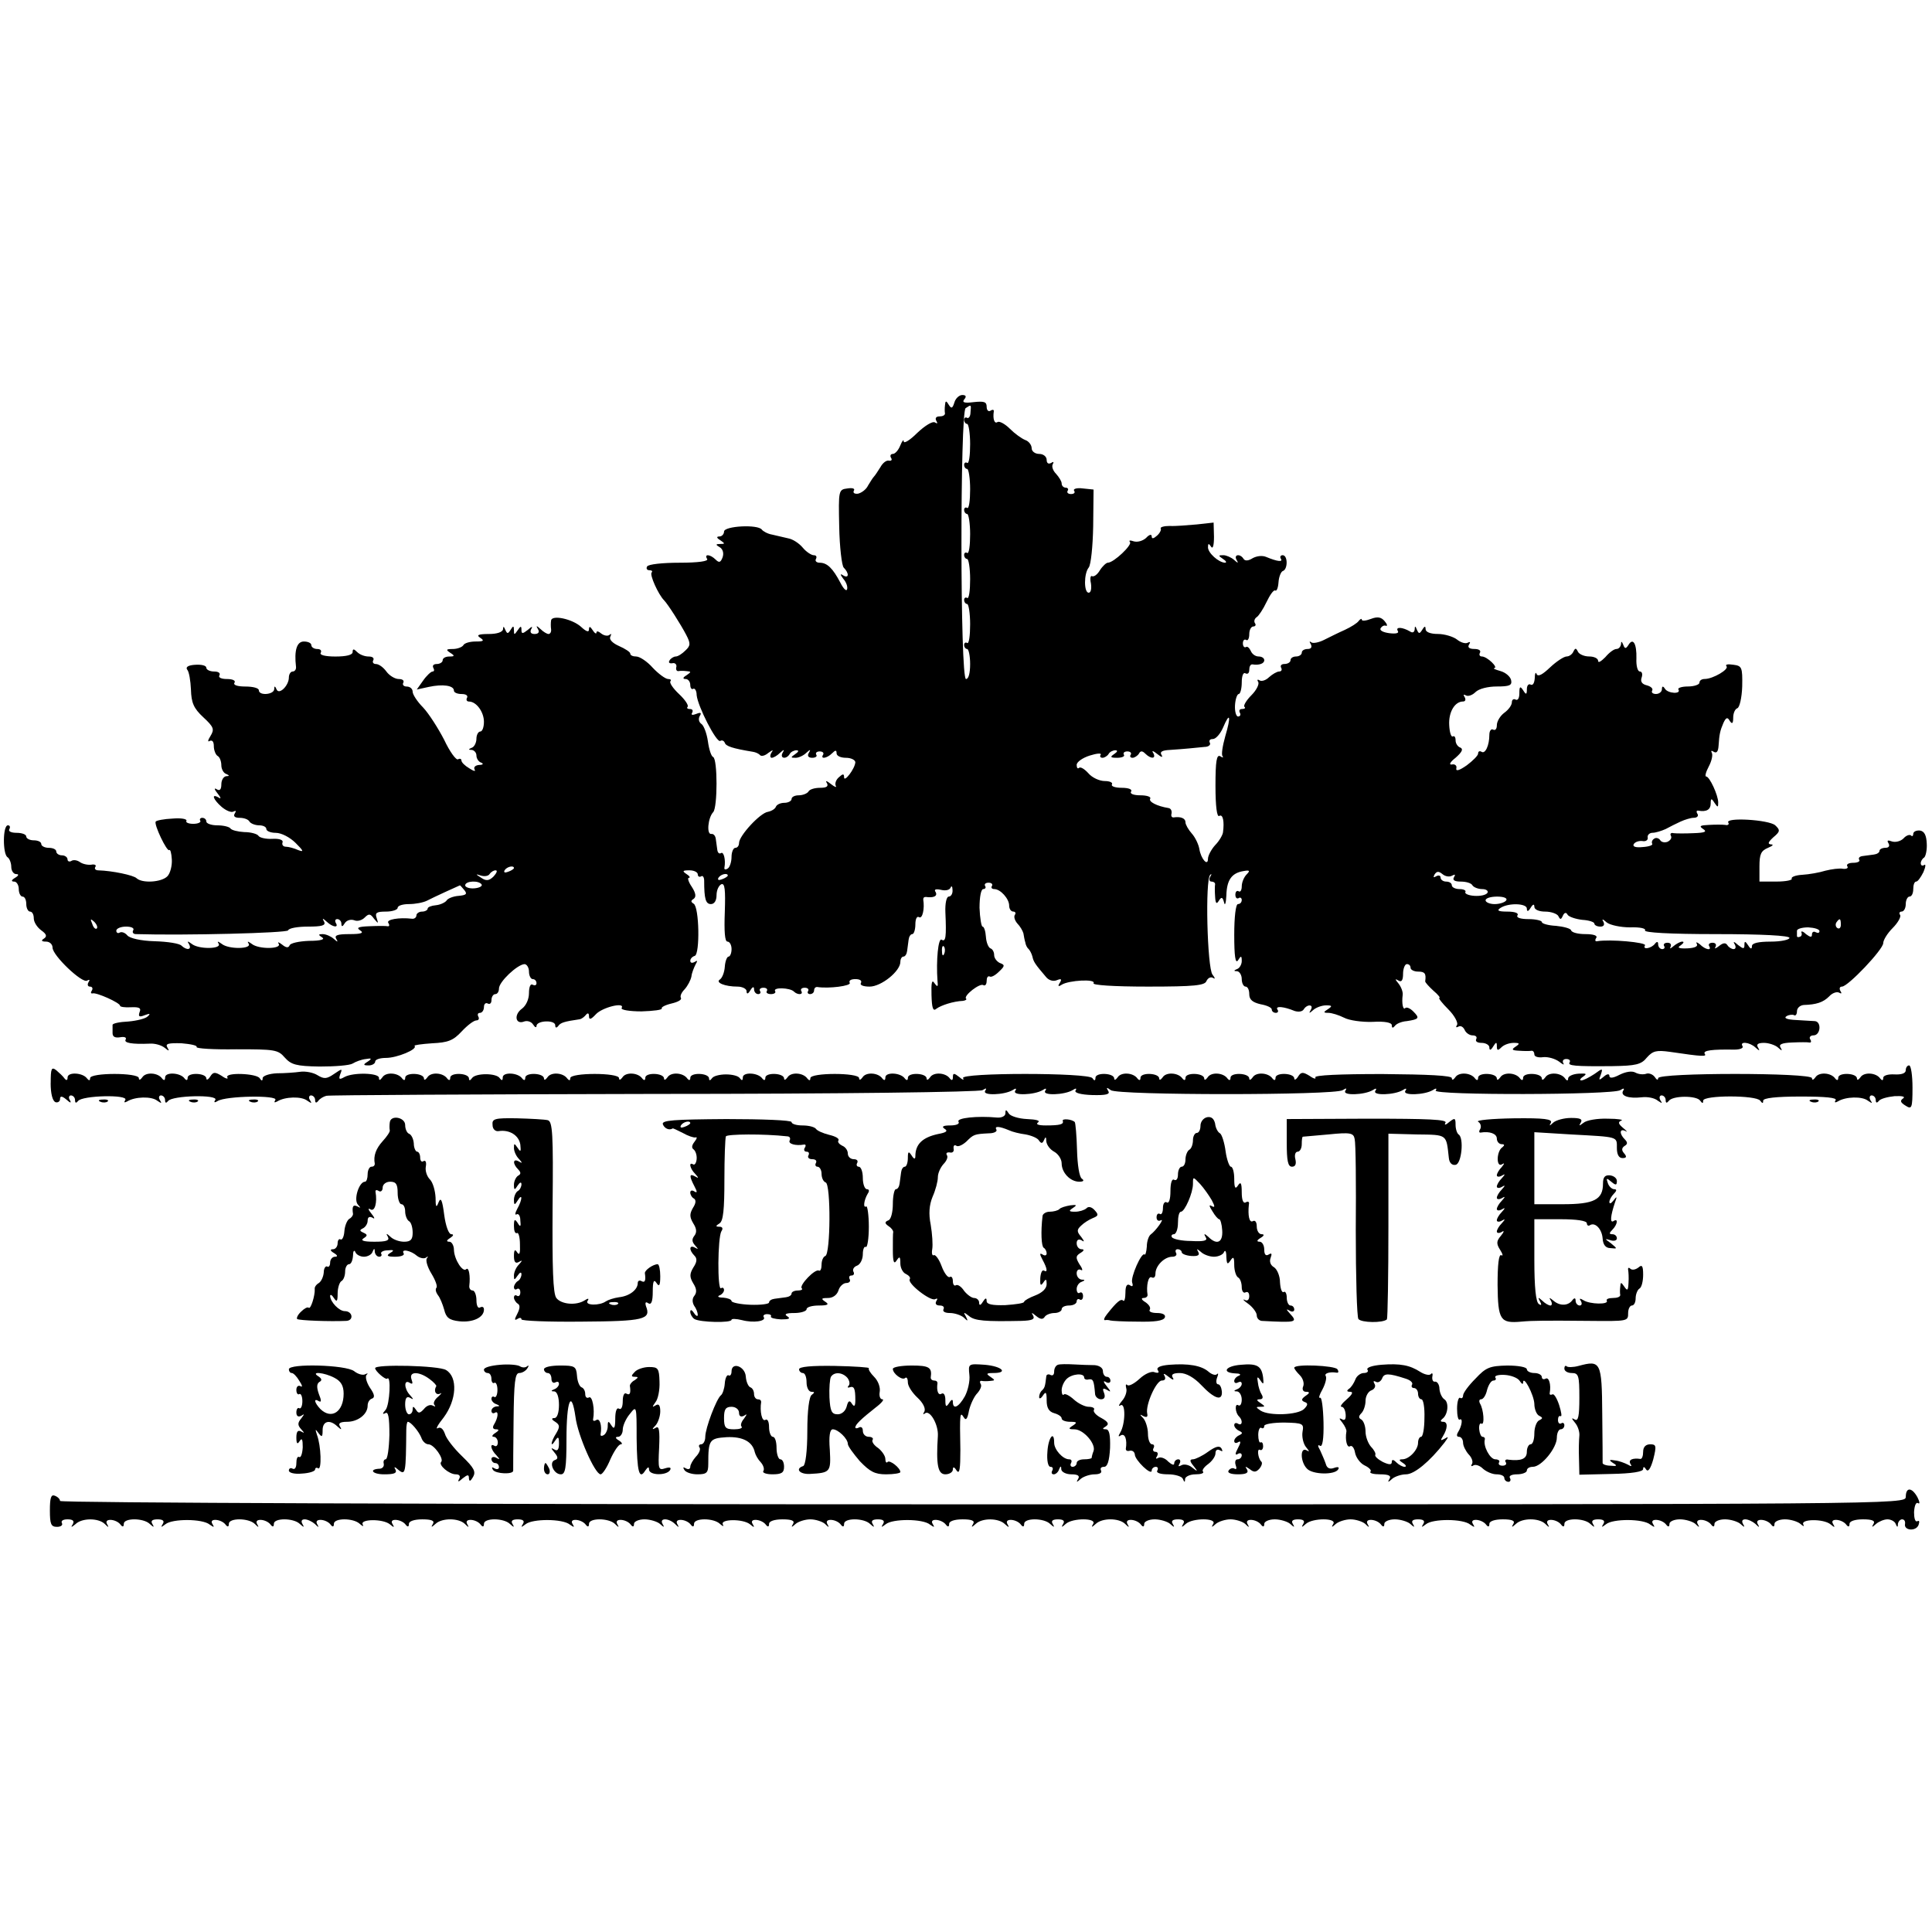
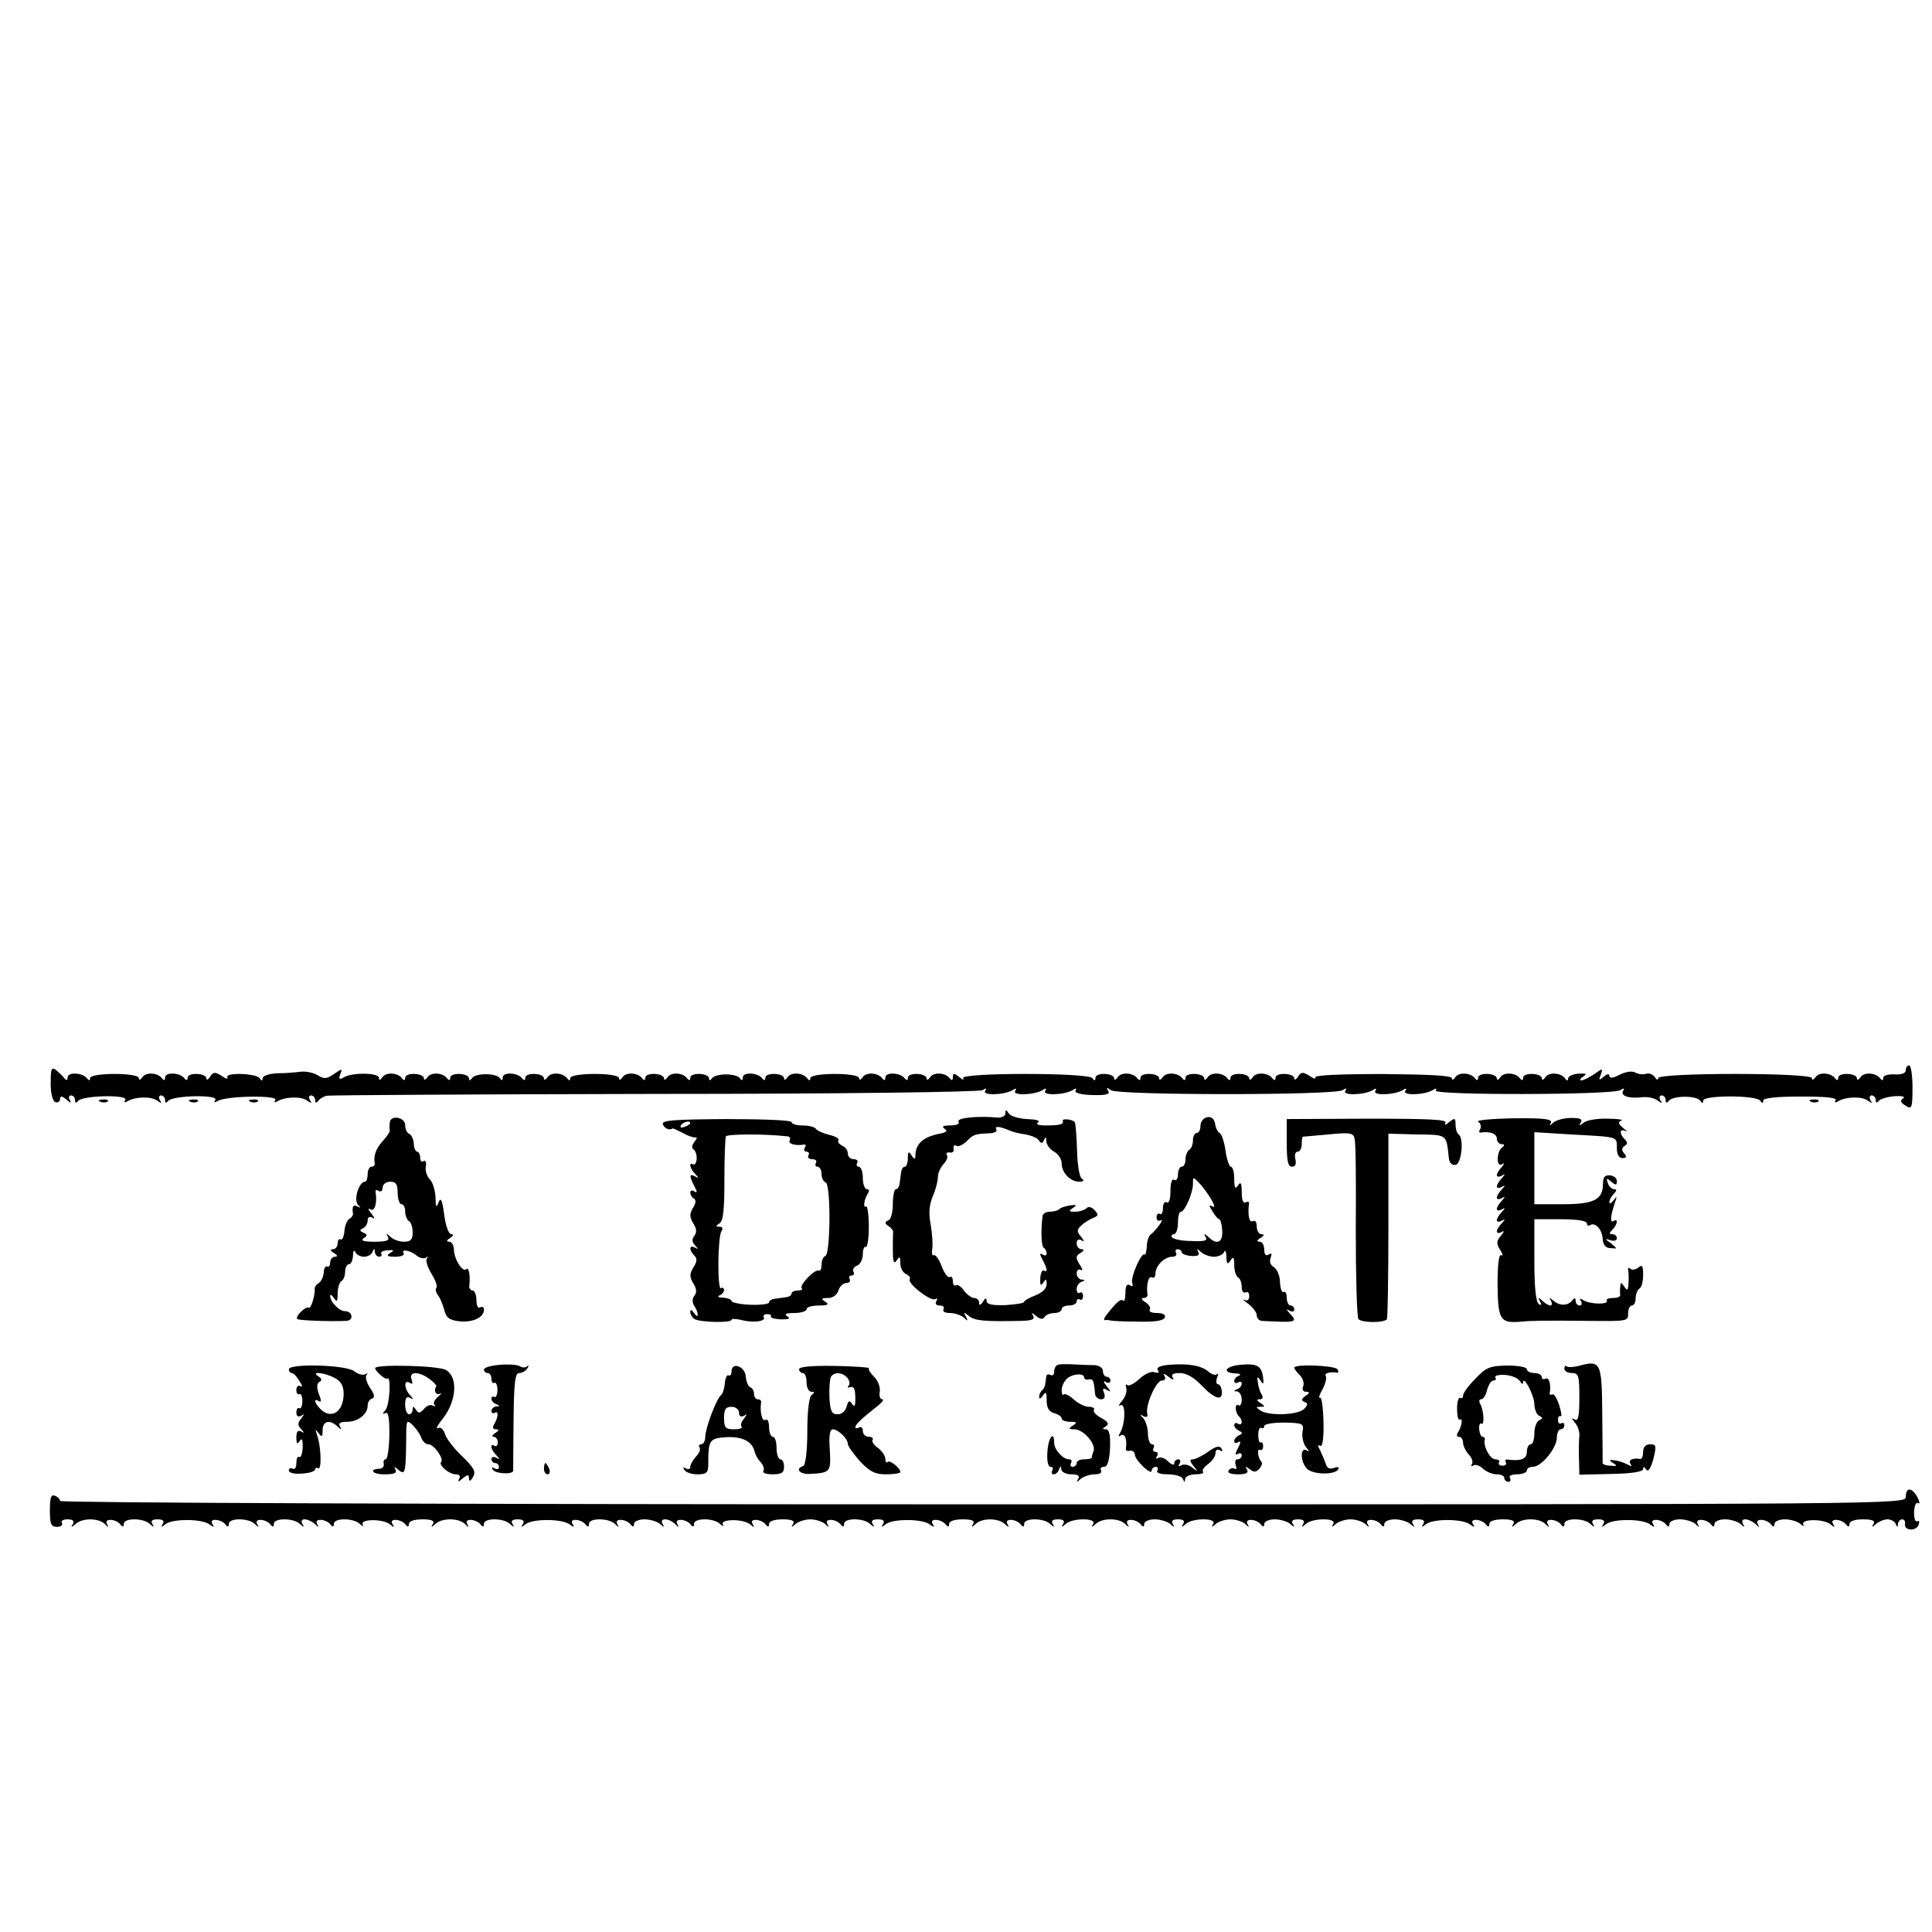
<svg xmlns="http://www.w3.org/2000/svg" version="1.0" width="515pt" height="515pt" viewBox="0 0 515 515" preserveAspectRatio="xMidYMid meet">
  <g transform="translate(0,515) scale(0.1,-0.1)" fill="#000000" stroke="none">
-     <path d="M2544 4077 c-5 -16 -8 -17 -15 -6 -7 12 -9 11 -10 -1 -1 -8 -1 -18 0 -22 0 -5 -6 -8 -15 -8 -9 0 -12 -5 -8 -12 4 -7 3 -8 -4 -4 -6 4 -27 -9 -47 -28 -19 -19 -35 -29 -36 -23 0 7 -4 2 -9 -10 -5 -13 -14 -23 -20 -23 -6 0 -8 -5 -5 -10 4 -6 1 -9 -5 -8 -7 2 -17 -6 -23 -17 -7 -11 -14 -22 -17 -25 -3 -3 -10 -14 -16 -24 -5 -11 -18 -20 -27 -22 -9 -1 -14 2 -11 8 4 6 -4 8 -17 6 -24 -3 -24 -5 -22 -102 1 -54 7 -104 12 -109 15 -15 14 -30 -1 -21 -9 6 -9 3 0 -9 8 -9 12 -21 10 -28 -2 -6 -10 2 -18 18 -20 38 -35 53 -55 53 -9 0 -13 5 -10 10 3 6 1 10 -6 10 -6 0 -20 9 -29 20 -10 12 -27 23 -39 25 -12 3 -31 7 -43 10 -12 2 -24 9 -27 13 -10 15 -101 10 -101 -5 0 -7 -6 -13 -12 -13 -9 0 -8 -4 2 -10 13 -9 13 -10 0 -10 -13 0 -13 -2 -1 -9 8 -5 11 -16 7 -27 -5 -13 -9 -15 -18 -6 -15 15 -32 16 -23 2 4 -6 -23 -10 -74 -10 -44 0 -83 -4 -86 -10 -3 -5 -1 -10 6 -10 7 0 9 -3 6 -6 -6 -6 18 -59 33 -74 10 -10 45 -65 59 -92 12 -23 12 -29 -2 -42 -9 -9 -20 -16 -26 -16 -5 0 -13 -5 -16 -10 -4 -6 -1 -9 7 -8 7 2 12 -3 11 -9 -2 -7 0 -12 5 -12 4 1 14 1 22 0 13 -1 13 -2 0 -11 -10 -6 -11 -10 -2 -10 6 0 12 -7 12 -16 0 -8 4 -13 8 -10 4 2 9 -5 9 -17 3 -30 53 -128 63 -122 5 3 10 0 12 -5 3 -9 20 -15 75 -24 7 -1 16 -5 19 -9 4 -4 14 -1 22 6 13 9 14 9 8 0 -4 -7 -3 -13 1 -13 5 0 15 6 22 13 11 10 13 10 7 0 -8 -15 10 -18 19 -3 3 6 12 10 18 10 7 0 6 -4 -3 -10 -13 -9 -13 -10 1 -10 8 0 21 6 28 13 11 10 13 10 7 0 -5 -8 -1 -13 9 -13 9 0 14 4 11 8 -3 5 1 9 9 9 8 0 12 -4 9 -9 -8 -12 10 -10 24 4 9 9 12 9 12 0 0 -7 11 -12 25 -12 14 0 25 -6 25 -12 -1 -17 -30 -55 -30 -40 0 10 -3 10 -14 0 -8 -7 -11 -17 -8 -23 3 -5 -3 -3 -13 5 -11 9 -16 10 -11 3 5 -9 0 -13 -18 -13 -14 0 -28 -4 -31 -10 -3 -5 -15 -10 -26 -10 -10 0 -19 -4 -19 -10 0 -5 -9 -10 -19 -10 -11 0 -21 -5 -23 -11 -2 -5 -11 -11 -21 -13 -21 -3 -77 -64 -77 -83 0 -7 -4 -13 -10 -13 -5 0 -10 -11 -10 -24 0 -14 -5 -28 -10 -31 -6 -4 -10 -3 -9 2 4 21 -2 44 -9 39 -5 -3 -9 1 -10 9 -1 8 -3 21 -4 29 -1 8 -6 14 -12 13 -13 -2 -9 43 5 58 12 12 12 142 0 147 -5 2 -11 20 -14 42 -3 21 -11 42 -17 46 -7 5 -9 13 -5 21 6 9 3 11 -9 6 -10 -4 -15 -3 -11 3 3 6 1 10 -6 10 -7 0 -9 3 -6 6 3 4 -7 19 -23 34 -16 15 -26 30 -23 34 3 3 1 6 -6 6 -7 0 -26 14 -41 30 -15 17 -35 30 -44 30 -9 0 -16 3 -16 8 0 4 -14 13 -30 20 -18 8 -27 18 -23 25 3 7 3 9 -2 5 -4 -4 -14 -3 -22 3 -7 6 -13 8 -13 3 0 -5 -5 -2 -10 6 -7 11 -10 11 -10 2 0 -8 -7 -6 -21 7 -23 21 -78 33 -80 17 -1 -6 -1 -17 0 -23 1 -7 -2 -13 -7 -13 -4 0 -14 6 -21 13 -11 10 -13 10 -7 0 5 -8 1 -13 -9 -13 -10 0 -13 5 -9 13 5 8 2 8 -9 -2 -14 -11 -17 -11 -17 0 0 11 -2 11 -10 -1 -9 -13 -10 -13 -10 0 0 12 -2 13 -9 1 -7 -11 -9 -11 -14 0 -4 10 -6 10 -6 2 -1 -8 -16 -13 -38 -13 -28 0 -34 -3 -23 -10 12 -8 9 -10 -12 -10 -15 0 -30 -4 -33 -10 -3 -5 -16 -10 -28 -10 -18 0 -19 -2 -7 -10 13 -8 12 -10 -2 -10 -10 0 -18 -4 -18 -10 0 -5 -7 -10 -16 -10 -8 0 -12 -4 -9 -10 3 -5 3 -10 -2 -10 -4 0 -16 -11 -25 -24 l-17 -24 32 7 c37 8 67 4 67 -10 0 -5 9 -9 21 -9 11 0 17 -4 14 -10 -3 -5 -1 -10 5 -10 20 0 40 -28 40 -54 0 -14 -4 -26 -10 -26 -5 0 -10 -9 -10 -19 0 -11 -6 -22 -12 -24 -10 -4 -10 -6 0 -6 6 -1 12 -7 12 -15 0 -8 6 -17 13 -19 7 -3 4 -6 -6 -6 -10 -1 -15 -6 -12 -12 4 -6 -2 -5 -14 3 -12 7 -21 16 -21 21 0 4 -4 6 -9 3 -5 -3 -22 20 -37 52 -16 31 -41 70 -56 86 -16 16 -28 35 -28 42 0 8 -7 14 -16 14 -8 0 -12 5 -9 10 3 6 -2 10 -12 10 -10 0 -25 9 -33 20 -8 11 -20 20 -28 20 -7 0 -10 5 -7 10 3 6 -2 10 -12 10 -11 0 -24 5 -31 12 -9 9 -12 9 -12 0 0 -8 -17 -12 -46 -12 -27 0 -43 4 -39 10 3 6 -1 10 -9 10 -9 0 -16 5 -16 10 0 6 -9 10 -20 10 -19 0 -26 -24 -21 -67 1 -7 -3 -13 -9 -13 -5 0 -10 -7 -10 -16 0 -22 -27 -48 -33 -31 -4 9 -6 9 -6 0 -1 -15 -41 -18 -41 -3 0 6 -16 10 -36 10 -21 0 -33 4 -29 10 4 6 -5 10 -20 10 -15 0 -24 4 -20 10 3 6 -3 10 -14 10 -12 0 -21 5 -21 10 0 6 -13 9 -29 8 -19 -1 -27 -6 -22 -13 5 -5 9 -30 10 -53 1 -35 7 -50 33 -74 28 -26 30 -32 19 -50 -7 -11 -8 -17 -2 -13 7 3 11 -2 11 -14 0 -11 5 -23 10 -26 6 -3 10 -15 10 -25 0 -10 6 -21 13 -23 9 -4 9 -6 0 -6 -7 -1 -13 -10 -13 -22 0 -13 -4 -18 -12 -13 -8 5 -7 0 2 -11 9 -11 10 -16 3 -11 -21 12 -15 -5 8 -25 12 -10 26 -16 32 -12 6 3 7 1 3 -5 -5 -8 0 -12 13 -12 11 0 23 -4 26 -10 3 -5 15 -10 26 -10 10 0 19 -4 19 -10 0 -5 11 -10 25 -10 15 0 38 -12 53 -27 21 -21 23 -25 7 -19 -11 5 -26 9 -33 9 -7 0 -11 5 -9 11 3 7 -8 11 -27 10 -17 -1 -34 3 -37 8 -3 5 -20 10 -38 10 -17 1 -34 5 -37 10 -3 4 -18 8 -35 8 -16 0 -29 5 -29 10 0 6 -5 10 -11 10 -5 0 -8 -4 -5 -8 2 -4 -6 -8 -19 -8 -13 0 -21 4 -18 8 2 5 -14 8 -37 6 -23 -1 -43 -5 -45 -8 -5 -8 30 -81 36 -76 3 3 6 -8 7 -25 1 -16 -4 -37 -12 -45 -16 -16 -67 -19 -82 -5 -8 8 -65 20 -102 21 -7 0 -11 4 -8 9 4 5 -2 8 -11 6 -10 -1 -23 2 -30 7 -7 5 -17 7 -23 3 -5 -3 -10 -1 -10 4 0 6 -7 11 -15 11 -8 0 -15 5 -15 10 0 6 -9 10 -20 10 -11 0 -20 5 -20 10 0 6 -9 10 -20 10 -11 0 -20 5 -20 10 0 6 -12 10 -26 10 -14 0 -23 4 -19 10 3 6 1 10 -4 10 -14 0 -14 -77 -1 -85 5 -3 10 -15 10 -26 0 -10 6 -19 13 -19 8 0 7 -4 -3 -10 -10 -6 -11 -10 -2 -10 6 0 12 -9 12 -20 0 -11 5 -20 10 -20 6 0 10 -9 10 -20 0 -11 5 -20 10 -20 6 0 10 -8 10 -18 0 -10 9 -24 20 -32 14 -10 16 -16 7 -22 -8 -5 -7 -8 6 -8 9 0 17 -7 17 -16 0 -21 79 -96 92 -88 7 4 8 2 4 -4 -4 -7 -2 -12 4 -12 6 0 8 -5 5 -10 -4 -6 -3 -9 2 -8 10 3 73 -25 73 -33 0 -3 13 -5 29 -4 22 1 28 -2 23 -13 -4 -12 -1 -14 14 -8 13 5 16 4 8 -3 -5 -6 -29 -12 -52 -14 -23 -1 -42 -5 -42 -9 0 -5 0 -14 0 -22 0 -10 7 -13 20 -11 11 2 18 0 15 -6 -6 -9 17 -13 64 -11 14 1 31 -4 40 -11 12 -10 13 -9 7 1 -6 10 3 12 38 11 24 -2 43 -6 40 -10 -2 -4 45 -7 106 -6 102 0 111 -1 129 -22 17 -19 30 -23 93 -24 41 0 80 3 88 8 8 5 24 11 35 12 16 3 17 1 5 -7 -13 -8 -12 -10 3 -10 9 0 17 5 17 10 0 6 13 10 29 10 29 0 85 23 76 32 -3 2 18 5 47 7 42 2 56 7 79 32 15 16 32 29 39 29 6 0 8 5 5 10 -3 6 -1 10 4 10 6 0 11 7 11 16 0 8 5 12 10 9 6 -3 10 1 10 9 0 9 5 16 10 16 6 0 10 7 10 15 0 18 49 64 68 65 6 0 12 -9 12 -20 0 -11 5 -20 10 -20 6 0 10 -5 10 -11 0 -5 -4 -7 -10 -4 -6 4 -10 -6 -10 -22 0 -17 -8 -34 -19 -42 -22 -16 -17 -43 6 -34 8 3 19 0 24 -8 5 -8 9 -9 9 -4 0 15 50 17 50 2 0 -7 3 -8 8 -2 6 9 16 12 57 18 6 1 13 7 17 12 5 6 8 4 8 -4 0 -10 5 -9 18 5 17 19 79 34 69 17 -3 -5 21 -9 53 -9 32 1 56 4 54 8 -2 3 9 9 26 13 17 4 28 10 25 15 -3 5 2 15 10 23 8 9 16 24 18 34 1 10 7 24 11 32 6 10 5 12 -2 7 -7 -4 -12 -3 -12 3 0 5 5 11 12 13 14 5 12 130 -3 139 -8 5 -8 8 0 13 7 5 6 15 -5 32 -9 13 -12 24 -8 24 5 0 2 5 -6 10 -12 8 -11 10 8 10 12 0 22 -5 22 -11 0 -5 4 -8 9 -5 4 3 8 -2 8 -12 0 -48 4 -62 18 -62 9 0 15 9 15 24 0 13 6 26 13 29 9 3 11 -14 9 -74 -2 -52 0 -79 7 -79 6 0 11 -9 11 -20 0 -11 -4 -20 -8 -20 -4 0 -9 -12 -10 -27 -1 -15 -7 -30 -13 -34 -13 -8 13 -19 47 -19 13 0 24 -6 24 -12 0 -9 4 -8 10 2 6 10 10 11 10 3 0 -7 5 -13 11 -13 5 0 8 4 5 8 -3 5 1 9 9 9 8 0 12 -4 9 -9 -3 -4 2 -8 11 -8 9 0 14 4 11 8 -6 11 40 9 50 -1 10 -10 26 -9 20 1 -3 5 1 9 9 9 8 0 12 -4 9 -9 -3 -4 0 -8 5 -8 6 0 11 4 11 10 0 5 3 9 8 9 31 -5 92 3 87 11 -3 6 3 10 15 10 12 0 18 -4 15 -10 -4 -6 6 -10 23 -10 31 0 82 41 82 66 0 8 4 14 8 14 5 0 9 7 10 15 1 8 3 22 4 30 1 8 5 15 10 15 4 0 8 12 8 26 0 14 4 23 10 19 9 -5 15 23 11 47 0 5 2 7 7 7 20 -3 32 2 26 13 -5 7 0 9 14 6 12 -3 23 -1 26 6 2 6 5 3 5 -6 1 -10 -4 -18 -10 -18 -6 0 -10 -18 -9 -42 3 -66 1 -80 -10 -73 -9 6 -15 -55 -11 -110 2 -16 0 -17 -8 -6 -7 11 -9 2 -8 -32 1 -34 4 -44 13 -36 12 9 45 20 71 21 7 1 11 4 8 6 -7 8 37 42 46 36 5 -3 9 2 9 11 0 9 3 14 8 12 4 -3 15 3 25 13 16 15 16 18 2 23 -8 4 -15 13 -15 21 0 8 -4 16 -10 18 -5 2 -11 15 -12 31 -1 15 -5 27 -9 27 -3 0 -7 23 -8 50 0 29 4 50 10 50 5 0 8 4 5 8 -3 5 1 9 9 9 8 0 12 -4 9 -9 -3 -4 0 -8 6 -8 17 0 40 -26 40 -44 0 -9 5 -16 11 -16 5 0 8 -4 4 -9 -3 -5 0 -15 7 -23 7 -7 14 -19 16 -26 1 -6 3 -18 5 -24 1 -7 5 -15 9 -18 3 -3 8 -12 10 -20 3 -14 7 -20 36 -54 7 -9 19 -13 29 -9 12 5 14 3 8 -7 -6 -9 -4 -11 5 -5 19 12 92 16 85 4 -4 -5 52 -9 145 -9 124 0 152 3 156 15 4 8 11 12 18 8 6 -4 5 0 -2 9 -14 18 -20 254 -6 266 4 4 4 1 0 -5 -4 -7 -2 -13 3 -13 6 0 10 -3 10 -7 -1 -5 -1 -19 0 -33 1 -19 4 -21 10 -11 7 11 10 10 14 -5 2 -10 5 -2 6 19 1 41 14 60 46 65 16 3 18 1 8 -9 -7 -7 -13 -21 -13 -32 0 -10 -4 -16 -8 -13 -5 3 -9 -1 -9 -9 0 -8 4 -12 9 -9 4 3 8 0 8 -5 0 -6 -4 -11 -10 -11 -6 0 -10 -34 -10 -82 0 -57 3 -78 10 -68 8 13 10 13 10 -2 0 -9 -6 -19 -12 -21 -10 -4 -10 -6 0 -6 6 -1 12 -10 12 -21 0 -11 5 -20 10 -20 6 0 10 -9 10 -20 0 -15 9 -22 30 -27 17 -3 30 -9 30 -14 0 -5 5 -9 11 -9 5 0 8 4 4 9 -6 10 17 8 46 -4 10 -3 20 -2 24 4 9 15 28 14 19 -1 -6 -10 -4 -10 7 0 7 6 22 12 34 12 16 0 17 -2 5 -10 -13 -8 -13 -10 1 -10 9 0 28 -6 42 -13 13 -7 47 -12 76 -11 33 2 51 -2 51 -9 0 -8 3 -8 8 -2 4 6 18 12 32 13 33 5 35 8 17 26 -8 8 -17 12 -21 9 -6 -7 -10 12 -7 35 1 8 -4 21 -11 30 -10 12 -10 14 0 8 8 -5 12 1 12 18 0 14 5 26 10 26 6 0 10 -4 10 -10 0 -5 9 -10 20 -10 18 0 22 -5 19 -26 0 -3 10 -14 22 -25 12 -10 19 -19 16 -19 -4 0 7 -14 24 -31 16 -16 26 -35 23 -41 -4 -6 -3 -8 3 -5 6 4 13 0 17 -8 3 -8 13 -15 21 -15 9 0 13 -4 10 -10 -3 -6 3 -10 14 -10 12 0 21 -6 21 -12 0 -9 4 -8 10 2 8 13 10 13 10 1 0 -12 3 -12 12 -3 7 7 21 12 33 12 16 0 17 -2 5 -10 -12 -8 -10 -10 10 -11 14 -1 28 -1 33 0 4 0 7 -4 7 -10 0 -6 11 -9 24 -7 13 1 31 -4 42 -12 10 -8 15 -10 11 -4 -3 6 0 11 8 11 8 0 12 -4 9 -9 -6 -9 13 -11 114 -10 62 1 77 4 92 23 16 18 26 20 62 15 88 -13 98 -13 92 -5 -5 9 20 12 79 11 15 0 25 4 22 9 -9 14 19 11 34 -3 11 -10 13 -10 7 0 -5 8 0 12 16 12 13 0 30 -6 37 -12 11 -10 13 -10 7 0 -5 8 4 12 31 13 21 1 42 1 46 0 5 -1 6 3 2 9 -3 5 1 10 9 10 19 0 22 36 4 38 -7 0 -30 2 -51 3 -23 1 -33 5 -25 10 6 4 16 5 20 3 4 -3 8 2 8 10 0 9 8 16 18 17 34 1 52 7 68 23 8 9 20 13 26 10 7 -4 8 -2 4 4 -4 7 -2 12 4 12 16 0 110 99 110 116 0 8 11 26 25 40 14 14 23 30 20 35 -4 5 -1 9 4 9 6 0 11 9 11 20 0 11 5 20 10 20 6 0 10 9 10 20 0 11 3 20 8 20 4 0 12 11 19 25 6 14 7 23 2 19 -5 -3 -9 -1 -9 5 0 5 4 12 9 15 4 3 8 20 7 37 -1 22 -6 33 -18 35 -10 1 -18 -3 -18 -9 0 -5 -3 -8 -6 -4 -4 3 -13 0 -20 -8 -8 -8 -22 -11 -31 -8 -11 4 -14 3 -9 -5 4 -7 1 -12 -8 -12 -9 0 -16 -4 -16 -8 0 -5 -7 -9 -15 -10 -8 -1 -22 -3 -30 -4 -8 -1 -12 -5 -9 -10 3 -4 -4 -8 -16 -8 -12 0 -19 -4 -16 -9 4 -5 -2 -8 -11 -7 -10 2 -31 -1 -47 -5 -16 -5 -44 -10 -62 -11 -18 -1 -30 -6 -28 -10 3 -4 -15 -8 -40 -8 l-46 0 0 40 c0 33 4 42 23 50 12 5 16 9 8 9 -10 1 -8 6 6 19 18 15 19 19 5 32 -17 15 -135 22 -125 7 3 -4 -1 -8 -8 -6 -8 1 -27 1 -44 0 -23 -1 -27 -3 -15 -11 11 -7 5 -10 -25 -11 -22 -1 -46 -1 -54 0 -7 2 -10 -2 -7 -7 3 -6 -1 -12 -9 -16 -8 -3 -17 -1 -20 5 -4 5 -11 7 -16 3 -5 -3 -7 -9 -5 -13 3 -4 -9 -8 -25 -9 -19 -2 -28 1 -24 8 4 6 14 9 23 8 9 -2 16 3 14 10 -1 6 5 12 13 12 8 0 24 5 35 10 11 6 29 15 40 20 11 5 27 10 35 10 9 0 13 5 10 10 -4 6 -3 10 2 9 22 -4 33 3 33 19 0 14 2 15 10 2 9 -13 10 -13 10 1 0 19 -23 69 -32 69 -4 0 -1 12 7 27 8 15 11 31 8 36 -3 6 -1 7 5 3 8 -5 12 1 13 16 2 31 4 40 13 61 7 15 11 16 17 5 6 -9 9 -7 9 9 0 12 5 23 11 25 6 2 12 28 13 58 1 52 -1 55 -24 58 -14 2 -22 1 -18 -4 8 -8 -36 -34 -58 -34 -8 0 -14 -4 -14 -10 0 -5 -14 -10 -31 -10 -16 0 -28 -4 -25 -8 8 -13 -28 -11 -36 2 -5 8 -8 7 -8 -1 0 -7 -7 -13 -16 -13 -8 0 -13 4 -10 9 3 5 -3 11 -14 14 -13 3 -18 10 -14 21 3 9 1 16 -5 16 -6 0 -10 16 -9 35 1 39 -9 56 -21 36 -7 -11 -10 -11 -14 0 -4 10 -6 10 -6 2 -1 -7 -6 -13 -12 -13 -7 0 -20 -10 -30 -22 -11 -11 -19 -16 -19 -10 0 7 -11 12 -24 12 -13 0 -27 6 -30 13 -5 10 -7 10 -12 0 -3 -7 -11 -13 -18 -13 -7 0 -27 -13 -44 -29 -20 -19 -32 -26 -36 -18 -2 7 -5 2 -5 -11 -1 -13 -5 -20 -11 -17 -5 3 -10 -2 -10 -12 0 -15 -2 -16 -10 -3 -8 12 -10 10 -10 -8 0 -13 -4 -20 -10 -17 -5 3 -10 0 -10 -7 0 -8 -9 -20 -20 -28 -11 -8 -20 -23 -20 -33 0 -10 -4 -15 -10 -12 -5 3 -10 -3 -10 -14 0 -28 -11 -52 -21 -45 -5 3 -9 1 -9 -5 0 -5 -14 -19 -30 -31 -20 -14 -30 -17 -28 -8 2 7 -4 12 -12 10 -9 -1 -4 7 10 18 17 15 21 23 13 27 -7 2 -13 11 -13 19 0 9 -3 13 -7 11 -5 -3 -9 11 -10 30 -2 35 15 63 37 63 6 0 8 5 4 12 -4 6 -3 8 4 4 6 -3 17 1 25 9 9 9 33 15 57 15 34 0 41 3 38 17 -2 9 -14 20 -28 24 -14 4 -21 7 -17 8 12 1 -19 31 -33 31 -6 0 -8 5 -5 10 3 6 -3 10 -15 10 -13 0 -19 4 -14 12 4 6 3 8 -3 5 -6 -4 -19 0 -29 8 -10 8 -34 15 -51 15 -20 0 -33 5 -33 13 0 9 -3 8 -9 -2 -7 -11 -9 -11 -14 0 -4 11 -6 11 -6 1 -1 -8 -6 -10 -13 -5 -19 11 -39 13 -32 1 4 -6 -5 -8 -22 -6 -16 2 -27 7 -24 13 3 5 9 9 14 7 5 -2 4 4 -3 12 -9 11 -19 13 -37 6 -13 -5 -24 -6 -24 -2 0 4 -4 2 -8 -3 -4 -6 -20 -16 -37 -24 -16 -7 -42 -20 -56 -27 -14 -7 -30 -10 -34 -6 -5 4 -5 1 -1 -5 4 -8 1 -13 -8 -13 -9 0 -16 -4 -16 -10 0 -5 -7 -10 -15 -10 -8 0 -15 -4 -15 -10 0 -5 -7 -10 -16 -10 -8 0 -12 -4 -9 -10 3 -5 1 -10 -5 -10 -6 0 -18 -7 -27 -15 -8 -8 -19 -12 -25 -9 -6 4 -8 2 -4 -4 3 -6 -5 -22 -18 -35 -14 -14 -22 -28 -19 -31 4 -3 1 -6 -6 -6 -7 0 -9 -4 -6 -10 3 -5 1 -10 -5 -10 -5 0 -9 14 -8 30 1 17 6 30 10 30 4 0 8 14 8 31 0 17 4 28 10 24 6 -3 10 1 10 9 0 9 3 15 8 15 18 -3 32 2 32 11 0 6 -7 10 -15 10 -9 0 -18 7 -21 15 -4 8 -9 13 -13 10 -4 -2 -8 2 -8 10 0 8 4 12 9 9 4 -3 8 4 8 15 0 12 5 21 11 21 5 0 8 4 4 9 -3 5 -1 12 5 16 5 3 17 21 26 40 9 19 19 33 23 31 4 -3 8 7 9 22 1 15 7 29 12 30 13 5 13 42 -1 42 -5 0 -8 -4 -5 -9 7 -10 -9 -8 -38 4 -11 5 -26 3 -37 -3 -11 -7 -20 -8 -24 -2 -9 15 -27 12 -19 -2 6 -10 4 -10 -7 0 -7 6 -20 12 -28 12 -14 0 -14 -1 -1 -10 8 -5 11 -10 5 -10 -17 1 -45 26 -45 41 0 11 2 11 8 2 5 -8 8 3 8 26 l-1 38 -45 -5 c-25 -2 -57 -5 -72 -4 -15 0 -26 -3 -24 -7 2 -3 -2 -12 -10 -19 -9 -8 -14 -9 -14 -2 0 7 -7 5 -15 -4 -9 -8 -23 -12 -33 -9 -9 3 -14 3 -10 -2 7 -7 -43 -55 -59 -55 -4 0 -14 -9 -21 -20 -7 -12 -16 -18 -21 -16 -4 3 -6 -6 -3 -19 2 -14 0 -25 -6 -25 -13 0 -13 51 0 67 6 7 11 57 12 110 l1 98 -29 3 c-15 2 -26 -1 -23 -6 4 -5 0 -9 -8 -9 -8 0 -12 4 -9 9 3 4 0 8 -5 8 -6 0 -11 5 -11 11 0 6 -7 17 -15 26 -8 8 -12 19 -9 25 4 7 2 8 -4 4 -7 -4 -12 -1 -12 8 0 9 -9 16 -20 16 -11 0 -20 7 -20 15 0 9 -8 19 -17 22 -10 4 -28 17 -41 30 -13 13 -28 21 -33 18 -8 -6 -13 8 -10 28 1 5 -3 6 -9 2 -5 -3 -10 1 -10 11 0 13 -7 15 -35 12 -24 -3 -31 -1 -25 7 7 8 5 12 -5 12 -8 0 -18 -9 -21 -20z m43 -26 c0 -11 -5 -17 -9 -15 -4 3 -8 0 -8 -5 0 -6 4 -11 8 -11 4 0 8 -25 8 -54 0 -30 -3 -53 -8 -50 -4 3 -8 0 -8 -5 0 -6 4 -11 8 -11 4 0 8 -25 8 -54 0 -30 -3 -53 -8 -50 -4 3 -8 0 -8 -5 0 -6 4 -11 8 -11 4 0 8 -25 8 -54 0 -30 -3 -53 -8 -50 -4 3 -8 0 -8 -5 0 -6 4 -11 8 -11 4 0 8 -25 8 -54 0 -30 -3 -53 -8 -50 -4 3 -8 0 -8 -5 0 -6 4 -11 8 -11 4 0 8 -25 8 -54 0 -30 -3 -53 -8 -50 -4 3 -8 0 -8 -5 0 -6 4 -11 8 -11 4 0 8 -18 8 -40 0 -24 -4 -40 -11 -40 -16 0 -16 712 -1 722 15 10 15 10 13 -11z m679 -864 c-7 -25 -11 -49 -7 -53 3 -4 0 -4 -6 0 -10 6 -13 -13 -13 -79 0 -55 4 -84 10 -80 10 6 14 -15 10 -44 -1 -7 -10 -23 -21 -34 -10 -11 -19 -28 -19 -36 0 -22 -19 0 -23 26 -2 12 -11 31 -20 41 -9 10 -17 24 -17 30 0 11 -13 16 -32 13 -5 0 -7 4 -5 11 1 7 -2 13 -8 14 -31 5 -54 17 -49 25 3 5 -9 9 -26 9 -18 0 -29 4 -25 10 4 6 -7 10 -25 10 -17 0 -29 4 -26 9 3 5 -6 9 -19 9 -14 0 -34 9 -44 21 -10 11 -21 18 -25 14 -3 -3 -6 0 -6 8 0 8 16 19 35 25 19 6 32 7 29 2 -3 -4 -1 -8 5 -8 5 0 13 5 16 10 3 6 12 10 18 10 7 0 6 -4 -3 -10 -12 -8 -10 -10 8 -10 13 0 21 4 18 8 -3 5 1 9 9 9 8 0 12 -4 9 -9 -3 -4 -1 -8 5 -8 5 0 13 5 17 11 4 8 9 8 17 0 15 -15 30 -14 21 2 -5 7 0 6 11 -3 11 -9 16 -10 11 -2 -5 8 2 12 23 13 17 1 40 3 51 4 11 1 29 3 41 4 11 0 17 6 14 11 -3 6 0 10 8 10 8 0 20 14 27 30 19 45 22 31 6 -23z m-1896 -351 c0 -2 -7 -7 -16 -10 -8 -3 -12 -2 -9 4 6 10 25 14 25 6z m-54 -22 c-12 -12 -20 -13 -33 -4 -16 10 -16 11 -1 6 10 -3 20 -1 23 4 4 6 11 10 16 10 6 0 3 -7 -5 -16z m2555 2 c8 4 9 3 5 -4 -5 -8 1 -12 18 -12 14 0 28 -4 31 -10 3 -5 15 -10 26 -10 11 0 17 -5 14 -10 -4 -6 -19 -9 -35 -8 -16 1 -26 6 -24 10 3 4 -4 8 -15 8 -12 0 -21 5 -21 10 0 6 -7 10 -15 10 -8 0 -15 5 -15 11 0 5 -5 7 -12 3 -7 -4 -8 -3 -4 5 6 9 11 9 21 1 8 -7 20 -8 26 -4z m-1931 0 c0 -2 -7 -7 -16 -10 -8 -3 -12 -2 -9 4 6 10 25 14 25 6z m-656 -24 c2 -4 -6 -9 -20 -10 -13 -1 -24 3 -24 8 0 12 37 14 44 2z m-46 -15 c8 -10 5 -13 -15 -15 -15 -1 -30 -7 -33 -13 -4 -5 -17 -11 -28 -12 -12 -1 -22 -5 -22 -9 0 -4 -7 -8 -15 -8 -8 0 -15 -5 -15 -10 0 -6 -6 -10 -12 -9 -34 4 -69 -2 -63 -11 4 -6 3 -10 -2 -9 -4 1 -26 1 -48 0 -30 -1 -36 -4 -25 -11 11 -7 3 -10 -28 -10 -32 0 -41 -3 -36 -12 6 -10 4 -10 -7 0 -7 6 -20 12 -29 12 -12 0 -12 -2 -1 -9 8 -5 -4 -9 -35 -9 -27 -1 -50 -6 -52 -12 -3 -7 -9 -7 -20 2 -9 7 -13 8 -9 2 8 -14 -54 -15 -72 0 -10 7 -13 8 -8 0 8 -14 -54 -15 -72 0 -10 7 -13 8 -8 0 8 -14 -54 -15 -72 0 -11 8 -13 8 -7 -1 8 -15 -6 -17 -20 -4 -5 6 -37 11 -72 12 -37 1 -67 8 -73 16 -6 7 -15 10 -20 7 -5 -3 -9 0 -9 5 0 6 12 11 26 11 14 0 23 -4 19 -10 -3 -5 0 -10 7 -10 130 -4 404 3 406 10 2 6 26 10 53 10 37 0 48 3 43 13 -6 10 -4 10 7 0 16 -15 33 -17 24 -3 -3 6 -1 10 4 10 6 0 11 -6 11 -12 0 -9 3 -9 9 1 5 8 16 11 25 8 9 -4 21 0 28 7 11 11 15 11 25 -3 12 -14 12 -14 7 2 -5 14 0 17 25 17 17 0 31 5 31 10 0 6 14 10 30 10 17 0 38 4 48 9 15 8 85 40 88 41 1 0 6 -6 12 -13z m2777 -27 c-3 -5 -17 -10 -31 -10 -13 0 -24 5 -24 10 0 6 14 10 31 10 17 0 28 -4 24 -10z m55 -22 c0 -9 4 -8 10 2 6 10 10 11 10 3 0 -8 13 -13 29 -13 16 0 32 -6 35 -12 5 -10 7 -10 12 1 4 9 9 10 13 2 4 -5 21 -11 39 -13 18 -1 32 -6 32 -10 0 -4 7 -8 16 -8 9 0 12 5 8 13 -5 8 -2 8 9 -2 9 -7 37 -13 62 -13 27 1 43 -3 40 -8 -4 -6 66 -10 189 -10 124 0 196 -4 196 -10 0 -5 -22 -10 -50 -10 -33 0 -50 -4 -50 -12 0 -9 -4 -8 -10 2 -8 12 -10 12 -10 1 0 -11 -3 -11 -17 0 -11 10 -14 10 -9 2 4 -7 3 -13 -3 -13 -5 0 -13 5 -16 10 -5 8 -12 7 -23 -2 -9 -7 -13 -8 -9 -2 3 6 0 11 -8 11 -8 0 -12 -4 -9 -9 8 -13 -10 -10 -25 5 -8 6 -11 7 -8 1 4 -7 -6 -11 -25 -12 -24 -1 -28 2 -18 8 8 6 10 10 4 10 -5 0 -16 -6 -23 -12 -8 -7 -11 -8 -8 -2 3 6 0 11 -8 11 -8 0 -12 -4 -9 -9 3 -4 0 -8 -5 -8 -6 0 -11 6 -11 13 0 7 -3 8 -8 2 -9 -13 -35 -18 -27 -5 5 8 -94 17 -128 11 -5 -1 -6 3 -2 9 4 6 -7 10 -29 10 -19 0 -36 4 -38 10 -1 5 -20 10 -40 12 -21 1 -38 6 -38 10 0 4 -16 8 -36 8 -21 0 -33 4 -29 10 4 6 -7 10 -27 10 -25 0 -29 3 -18 10 22 14 70 12 70 -2z m-3812 -53 c-3 -3 -9 2 -12 12 -6 14 -5 15 5 6 7 -7 10 -15 7 -18z m4649 10 c0 -8 -4 -12 -9 -9 -5 3 -6 10 -3 15 9 13 12 11 12 -6z m-57 -17 c0 -5 -4 -6 -10 -3 -5 3 -10 1 -10 -6 0 -8 -4 -8 -16 1 -8 8 -14 9 -12 4 2 -5 0 -10 -4 -11 -5 -2 -8 -1 -8 2 0 3 0 9 0 14 0 5 14 9 30 9 17 -1 30 -5 30 -10z m-2333 -60 c-3 -8 -6 -5 -6 6 -1 11 2 17 5 13 3 -3 4 -12 1 -19z" />
    <path d="M135 2263 c0 -28 5 -48 13 -51 6 -2 12 2 12 8 0 9 5 9 17 -1 11 -10 14 -10 9 -1 -4 6 -2 12 3 12 6 0 11 -6 11 -12 0 -9 3 -9 8 -3 10 15 135 18 126 3 -4 -7 -3 -8 5 -4 21 13 65 14 80 2 12 -8 13 -8 7 2 -4 6 -2 12 3 12 6 0 11 -6 11 -12 0 -9 3 -9 8 -3 10 15 135 18 126 3 -5 -7 -2 -8 6 -3 22 14 162 16 154 3 -4 -7 -3 -8 5 -4 21 13 65 14 80 2 12 -8 13 -8 7 2 -4 6 -2 12 3 12 6 0 11 -6 11 -12 0 -8 3 -9 8 -3 4 6 14 12 22 14 8 2 402 4 875 5 493 0 866 5 874 10 10 6 12 6 7 -2 -8 -13 51 -11 73 2 9 6 12 5 7 -2 -8 -13 51 -11 73 2 9 6 12 5 7 -2 -8 -13 51 -11 73 2 9 6 12 5 8 -1 -4 -6 14 -11 44 -12 38 -1 49 2 43 11 -6 10 -4 10 7 2 17 -14 597 -14 618 0 10 6 12 6 7 -2 -8 -13 51 -11 73 2 9 6 12 5 7 -2 -8 -13 51 -11 73 2 9 6 12 5 7 -2 -8 -13 51 -11 73 2 9 6 12 5 8 -1 -8 -13 472 -12 492 1 9 6 12 5 8 -1 -9 -14 14 -22 49 -18 16 2 35 -2 43 -9 12 -8 13 -8 7 1 -4 7 -2 13 3 13 6 0 11 -6 11 -12 0 -9 3 -9 8 -3 10 15 75 15 84 1 6 -8 8 -8 8 0 0 15 142 15 152 0 6 -8 8 -8 8 0 0 7 34 11 100 11 66 0 98 -3 93 -10 -4 -6 -1 -7 6 -3 21 13 65 14 80 2 12 -8 13 -8 7 1 -4 7 -2 13 3 13 6 0 11 -6 11 -12 0 -8 3 -9 8 -3 4 6 23 11 42 13 20 1 30 -1 23 -6 -9 -6 -7 -11 6 -19 17 -11 19 -8 19 48 0 32 -4 59 -9 59 -5 0 -9 -6 -9 -13 0 -8 -11 -12 -30 -11 -17 1 -30 -3 -30 -9 0 -8 -3 -8 -8 -2 -11 16 -44 18 -53 3 -5 -7 -9 -8 -9 -3 0 15 -50 17 -50 2 0 -7 -3 -8 -8 -2 -11 16 -44 18 -53 3 -5 -7 -9 -8 -9 -2 0 15 -410 15 -410 0 0 -6 -4 -5 -9 3 -5 7 -15 11 -22 9 -8 -3 -21 -2 -30 3 -9 5 -26 2 -42 -6 -17 -9 -27 -10 -27 -3 0 6 -6 6 -15 -2 -13 -11 -14 -10 -8 5 6 18 5 18 -17 2 -14 -9 -29 -17 -35 -17 -5 0 -3 5 5 10 11 8 9 9 -12 8 -16 -1 -28 -7 -28 -13 0 -6 -3 -7 -8 0 -11 16 -44 18 -53 3 -5 -7 -9 -8 -9 -3 0 15 -50 17 -50 2 0 -7 -3 -8 -8 -2 -11 16 -44 18 -53 3 -5 -7 -9 -8 -9 -3 0 15 -50 17 -50 2 0 -7 -3 -8 -8 -2 -11 16 -44 18 -53 3 -5 -7 -9 -8 -9 -2 0 7 -62 10 -185 11 -114 0 -182 -3 -179 -9 3 -5 -4 -4 -15 4 -18 11 -23 11 -31 -2 -5 -8 -10 -10 -10 -5 0 15 -50 17 -50 2 0 -7 -3 -8 -8 -2 -11 16 -44 18 -53 3 -5 -7 -9 -8 -9 -3 0 15 -50 17 -50 2 0 -7 -3 -8 -8 -2 -11 16 -44 18 -53 3 -5 -7 -9 -8 -9 -3 0 15 -50 17 -50 2 0 -7 -3 -8 -8 -2 -11 16 -44 18 -53 3 -5 -7 -9 -8 -9 -3 0 15 -50 17 -50 2 0 -7 -3 -8 -8 -2 -11 16 -44 18 -53 3 -5 -7 -9 -8 -9 -3 0 15 -50 17 -50 2 0 -8 -3 -9 -8 -1 -10 15 -354 15 -345 0 4 -6 -1 -5 -10 3 -14 11 -17 11 -17 0 0 -9 -3 -10 -8 -4 -11 16 -44 18 -53 3 -5 -7 -9 -8 -9 -3 0 15 -50 17 -50 2 0 -7 -3 -8 -8 -2 -11 16 -52 18 -52 3 0 -8 -3 -9 -8 -3 -11 16 -44 18 -53 3 -5 -7 -9 -8 -9 -2 0 15 -130 15 -130 0 0 -7 -3 -7 -8 -1 -11 16 -44 18 -53 3 -5 -7 -9 -8 -9 -3 0 15 -50 17 -50 2 0 -7 -3 -8 -8 -2 -11 16 -52 18 -52 3 0 -9 -3 -9 -8 -2 -4 6 -20 10 -37 10 -16 0 -33 -4 -37 -10 -5 -7 -8 -7 -8 -1 0 15 -50 17 -50 2 0 -7 -3 -8 -8 -2 -11 16 -44 18 -53 3 -5 -7 -9 -8 -9 -3 0 15 -50 17 -50 2 0 -7 -3 -8 -8 -2 -11 16 -44 18 -53 3 -5 -7 -9 -8 -9 -2 0 15 -130 15 -130 0 0 -7 -3 -7 -8 -1 -11 16 -44 18 -53 3 -5 -7 -9 -8 -9 -3 0 15 -50 17 -50 2 0 -7 -3 -8 -8 -2 -11 16 -52 18 -52 3 0 -9 -3 -9 -8 -2 -9 14 -65 14 -74 0 -5 -7 -8 -7 -8 -1 0 15 -50 17 -50 2 0 -7 -3 -8 -8 -2 -11 16 -44 18 -53 3 -5 -7 -9 -8 -9 -3 0 15 -50 17 -50 2 0 -7 -3 -8 -8 -2 -11 16 -44 18 -53 3 -6 -8 -9 -9 -9 -1 0 13 -68 15 -92 2 -14 -8 -16 -6 -11 8 6 15 5 15 -17 0 -19 -13 -26 -14 -44 -3 -11 7 -32 11 -46 9 -14 -2 -42 -4 -62 -4 -21 -1 -38 -7 -38 -13 0 -8 -3 -8 -8 0 -9 13 -94 16 -86 2 3 -5 -4 -4 -15 4 -18 11 -23 11 -31 -2 -5 -8 -10 -10 -10 -5 0 15 -50 17 -50 2 0 -7 -3 -8 -8 -2 -11 16 -52 18 -52 3 0 -8 -3 -9 -8 -3 -11 16 -44 18 -53 3 -5 -7 -9 -8 -9 -2 0 15 -130 15 -130 0 0 -7 -3 -7 -8 -1 -11 16 -52 18 -52 3 0 -8 -3 -9 -8 -3 -4 6 -14 15 -22 22 -13 10 -15 5 -15 -34z" />
    <path d="M268 2213 c7 -3 16 -2 19 1 4 3 -2 6 -13 5 -11 0 -14 -3 -6 -6z" />
    <path d="M508 2213 c7 -3 16 -2 19 1 4 3 -2 6 -13 5 -11 0 -14 -3 -6 -6z" />
    <path d="M668 2213 c7 -3 16 -2 19 1 4 3 -2 6 -13 5 -11 0 -14 -3 -6 -6z" />
    <path d="M4828 2213 c7 -3 16 -2 19 1 4 3 -2 6 -13 5 -11 0 -14 -3 -6 -6z" />
    <path d="M2680 2182 c0 -7 -10 -12 -22 -11 -53 5 -109 -1 -103 -11 4 -6 -6 -10 -22 -10 -19 0 -24 -3 -15 -9 10 -6 4 -10 -18 -14 -41 -9 -60 -27 -60 -59 0 -9 -4 -8 -10 2 -8 12 -10 11 -10 -7 0 -13 -4 -23 -8 -23 -5 0 -9 -7 -10 -15 -1 -8 -3 -22 -4 -30 -1 -8 -5 -15 -10 -15 -4 0 -8 -18 -8 -39 0 -22 -5 -42 -12 -44 -10 -4 -10 -8 0 -15 8 -5 13 -12 13 -16 -1 -3 -1 -25 -1 -48 0 -32 3 -39 10 -28 8 12 10 11 10 -8 0 -12 7 -25 15 -28 8 -4 13 -10 10 -14 -7 -11 56 -60 68 -53 6 3 7 1 3 -5 -4 -7 -1 -12 9 -12 9 0 13 -4 10 -10 -3 -6 4 -10 17 -10 13 0 30 -6 37 -12 11 -11 12 -10 6 2 -8 13 -6 13 8 2 15 -13 43 -15 140 -13 28 1 36 4 31 14 -6 9 -4 9 8 -1 11 -9 18 -10 23 -2 3 5 15 10 26 10 10 0 19 5 19 10 0 6 9 10 20 10 11 0 20 5 20 11 0 5 4 8 8 5 5 -3 9 1 9 9 0 8 -4 12 -9 9 -4 -3 -8 1 -8 10 0 8 6 17 13 19 10 4 10 6 0 6 -7 1 -13 8 -13 17 0 8 5 12 11 9 6 -4 5 3 -3 14 -11 18 -11 23 2 31 10 6 11 10 3 10 -7 0 -13 7 -13 16 0 9 5 12 13 8 8 -6 8 -3 -1 9 -12 14 -12 19 0 30 7 7 21 16 31 20 15 6 16 9 5 21 -8 9 -17 11 -22 5 -6 -5 -19 -9 -30 -9 -17 0 -18 2 -6 10 12 8 10 9 -7 7 -12 -2 -26 -6 -29 -10 -4 -4 -16 -7 -26 -7 -10 0 -19 -6 -19 -12 -5 -42 -3 -80 3 -84 5 -3 8 -10 8 -15 0 -6 -5 -7 -11 -3 -8 5 -8 1 0 -14 13 -24 14 -35 4 -29 -5 3 -9 -6 -10 -20 -1 -19 1 -22 8 -12 7 11 9 10 9 -4 0 -12 -12 -23 -30 -30 -16 -6 -30 -14 -30 -17 0 -4 -22 -7 -50 -9 -35 -1 -50 2 -50 11 0 9 -3 9 -10 -2 -6 -10 -10 -11 -10 -2 0 6 -6 12 -13 12 -7 0 -19 9 -27 19 -7 11 -17 18 -22 15 -4 -3 -8 2 -8 11 0 9 -4 14 -8 11 -5 -3 -15 10 -22 29 -7 19 -17 32 -21 29 -4 -2 -6 5 -4 16 2 12 0 41 -4 65 -6 30 -4 53 5 75 8 18 14 41 14 52 0 11 7 26 15 35 8 8 13 19 9 24 -3 5 0 8 8 7 7 -2 12 3 10 10 -1 8 2 11 7 8 5 -4 17 2 27 11 19 19 21 20 60 22 14 0 23 5 20 10 -6 10 8 9 34 -2 8 -4 28 -9 44 -11 16 -3 33 -10 36 -17 6 -8 9 -7 13 2 4 10 6 9 6 -3 1 -10 10 -22 21 -28 11 -6 20 -20 20 -31 0 -25 23 -49 47 -49 11 0 14 3 7 8 -7 4 -12 38 -13 76 -1 38 -4 72 -6 75 -8 8 -35 10 -32 3 3 -9 -7 -12 -45 -12 -20 0 -28 3 -21 8 7 5 -5 8 -29 9 -23 1 -45 8 -49 15 -7 11 -9 11 -9 0z" />
    <path d="M3218 2172 c-10 -2 -18 -12 -18 -23 0 -10 -4 -19 -10 -19 -5 0 -10 -9 -10 -19 0 -11 -4 -23 -10 -26 -5 -3 -10 -15 -10 -26 0 -10 -4 -19 -10 -19 -5 0 -10 -9 -10 -21 0 -11 -4 -17 -10 -14 -6 4 -10 -8 -10 -30 0 -22 -4 -34 -10 -30 -5 3 -10 -3 -10 -15 0 -12 -4 -19 -8 -16 -5 3 -9 -1 -9 -9 0 -8 5 -11 11 -8 12 7 -13 -28 -27 -38 -5 -4 -10 -18 -10 -32 -1 -14 -4 -24 -6 -21 -8 7 -38 -61 -33 -75 3 -9 1 -12 -6 -7 -8 5 -12 -2 -12 -20 0 -15 -3 -25 -6 -21 -6 6 -17 -3 -43 -36 -8 -10 -10 -17 -5 -16 5 1 11 0 14 -1 3 -1 35 -3 72 -3 46 -1 69 2 73 11 3 7 -5 12 -21 12 -14 0 -23 4 -19 9 3 6 -3 14 -12 20 -10 6 -12 11 -5 11 6 0 11 3 11 8 -4 24 2 52 11 47 6 -3 10 1 10 10 0 21 24 45 45 45 9 0 13 5 10 10 -3 6 -1 10 4 10 6 0 11 -4 11 -8 0 -4 11 -9 26 -10 17 -1 23 2 18 11 -5 9 -4 9 7 0 7 -7 23 -13 35 -13 12 0 25 6 27 13 3 6 6 1 6 -13 1 -20 3 -22 11 -10 8 12 10 9 10 -12 0 -15 5 -30 10 -33 6 -3 10 -15 10 -26 0 -11 5 -17 10 -14 6 3 10 -1 10 -10 0 -10 -5 -14 -12 -10 -7 3 -3 -2 10 -11 12 -9 22 -23 22 -30 0 -8 6 -14 13 -15 94 -5 97 -4 75 20 -10 11 -10 13 0 7 6 -4 12 -2 12 3 0 6 -4 11 -10 11 -5 0 -10 9 -10 21 0 11 -4 18 -8 15 -5 -3 -9 9 -10 26 0 17 -8 35 -16 40 -9 5 -13 15 -9 25 4 11 3 14 -5 9 -8 -5 -12 0 -12 13 0 12 -6 21 -12 21 -9 0 -8 4 2 10 10 6 11 10 3 10 -7 0 -13 9 -13 21 0 11 -4 17 -10 14 -10 -6 -14 15 -11 44 2 7 -2 10 -8 6 -7 -4 -11 6 -11 27 0 25 -3 29 -10 18 -7 -11 -10 -7 -10 18 0 17 -4 32 -9 32 -4 0 -11 19 -14 41 -3 23 -10 45 -15 48 -6 3 -12 15 -13 26 -3 13 -10 19 -21 17z m12 -221 c9 -17 9 -21 0 -16 -8 5 -7 0 2 -14 7 -12 15 -21 18 -21 3 0 7 -13 8 -30 2 -32 -14 -40 -37 -17 -11 10 -13 9 -7 -1 6 -9 -4 -12 -39 -10 -25 0 -48 5 -51 10 -3 4 0 8 5 8 6 0 11 14 11 30 0 17 3 30 8 30 10 0 32 50 32 74 0 20 0 20 19 0 10 -11 24 -31 31 -43z" />
    <path d="M1039 2158 c-1 -7 -1 -17 0 -21 1 -4 -8 -17 -19 -29 -18 -20 -25 -39 -21 -60 0 -5 -3 -8 -9 -8 -5 0 -10 -9 -10 -20 0 -11 -3 -20 -7 -20 -16 0 -31 -48 -19 -61 8 -9 8 -10 -1 -5 -12 6 -15 0 -12 -20 0 -4 -4 -10 -10 -13 -6 -4 -12 -19 -13 -33 -1 -15 -6 -24 -10 -22 -4 3 -8 -2 -8 -10 0 -9 -6 -16 -12 -16 -9 0 -8 -4 2 -10 10 -6 11 -10 3 -10 -7 0 -13 -7 -13 -16 0 -8 -4 -13 -8 -10 -4 2 -9 -5 -9 -16 -1 -12 -7 -24 -13 -28 -7 -4 -12 -11 -11 -16 1 -18 -11 -55 -16 -50 -3 3 -12 -2 -20 -10 -9 -8 -13 -17 -11 -20 5 -4 87 -7 131 -5 21 1 17 26 -4 26 -15 0 -38 24 -39 40 0 6 5 3 10 -5 8 -12 10 -9 10 12 0 15 5 30 10 33 6 3 10 15 10 26 0 10 5 19 10 19 6 0 10 10 11 23 0 12 3 16 6 10 2 -7 13 -13 23 -13 10 0 21 6 23 13 4 10 6 10 6 0 1 -7 6 -13 12 -13 5 0 8 4 5 8 -2 4 5 9 17 9 17 2 19 0 7 -7 -11 -7 -8 -10 13 -10 16 0 26 4 23 9 -8 13 19 8 36 -7 8 -6 19 -8 24 -4 5 4 6 3 2 -2 -4 -5 1 -23 12 -41 11 -18 17 -35 13 -38 -3 -4 -1 -12 4 -19 6 -7 13 -25 17 -39 5 -21 13 -28 40 -31 36 -4 66 10 66 31 0 7 -4 9 -10 6 -6 -4 -10 5 -10 19 0 14 -5 26 -10 26 -6 0 -10 6 -9 13 3 25 -1 50 -8 44 -9 -10 -32 25 -33 51 0 12 -6 22 -12 22 -9 0 -8 4 2 10 9 6 10 10 3 10 -7 0 -15 22 -19 52 -5 39 -9 48 -15 33 -6 -16 -8 -13 -8 13 -1 18 -7 40 -15 48 -8 8 -13 23 -11 34 2 11 0 18 -6 15 -5 -4 -9 1 -9 9 0 9 -4 16 -8 16 -4 0 -9 10 -9 22 -1 13 -7 24 -13 26 -5 2 -10 12 -10 23 0 21 -39 28 -41 7z m21 -188 c0 -16 5 -30 10 -30 6 0 10 -9 10 -19 0 -11 5 -23 10 -26 6 -3 10 -17 10 -31 0 -18 -5 -24 -23 -24 -13 0 -29 6 -36 13 -11 10 -13 10 -7 0 5 -10 -4 -13 -36 -13 -28 0 -38 3 -29 9 11 7 11 10 0 15 -11 5 -11 7 -1 12 6 3 12 12 12 20 0 10 5 12 13 8 7 -5 6 0 -3 11 -9 11 -10 16 -2 11 11 -6 18 18 13 47 -1 5 3 6 9 2 5 -3 10 1 10 9 0 9 9 16 20 16 16 0 20 -7 20 -30z" />
-     <path d="M1313 2151 c0 -11 8 -18 17 -16 28 4 53 -11 57 -36 2 -19 1 -21 -7 -9 -9 13 -10 13 -10 0 0 -9 6 -22 13 -29 10 -11 10 -13 0 -7 -16 9 -17 -6 -2 -21 8 -8 8 -13 0 -17 -6 -4 -11 -15 -11 -24 0 -15 2 -15 10 -2 6 9 10 10 10 3 0 -6 -4 -15 -10 -18 -5 -3 -10 -14 -10 -23 0 -15 2 -15 10 -2 13 21 13 3 -1 -22 -6 -11 -7 -18 -2 -15 5 3 10 -4 10 -16 2 -17 0 -19 -7 -7 -8 12 -10 10 -10 -8 0 -13 3 -21 8 -19 4 3 8 -11 8 -30 1 -23 -1 -30 -7 -22 -6 10 -9 8 -9 -9 0 -16 4 -21 13 -16 10 6 10 4 0 -7 -7 -7 -13 -20 -13 -29 0 -13 1 -13 10 0 6 9 10 10 10 3 0 -6 -4 -15 -10 -18 -5 -3 -10 -11 -10 -16 0 -6 4 -8 8 -5 5 3 9 -1 9 -9 0 -8 -4 -12 -9 -9 -4 3 -8 1 -8 -5 0 -5 5 -13 10 -16 7 -4 6 -13 -1 -27 -8 -15 -8 -19 0 -14 6 4 11 4 11 -1 0 -4 73 -7 161 -6 166 1 185 6 171 41 -3 10 -1 13 6 8 8 -5 12 4 12 31 0 28 3 34 10 23 7 -11 10 -7 10 18 0 17 -3 32 -7 32 -12 0 -35 -16 -34 -24 3 -20 0 -26 -9 -21 -5 3 -10 1 -10 -5 0 -18 -22 -35 -50 -38 -14 -2 -29 -7 -35 -11 -17 -12 -56 -11 -49 1 5 7 2 8 -7 2 -23 -15 -63 -11 -76 6 -9 12 -11 80 -10 244 2 194 0 227 -13 230 -8 2 -45 4 -82 5 -59 1 -67 -1 -65 -18z m334 -477 c-3 -3 -12 -4 -19 -1 -8 3 -5 6 6 6 11 1 17 -2 13 -5z" />
    <path d="M1767 2153 c4 -11 17 -17 26 -11 1 1 13 -5 27 -12 14 -8 29 -13 34 -12 5 2 4 -3 -3 -12 -7 -9 -8 -16 -2 -20 5 -4 9 -15 8 -26 -1 -10 -5 -16 -9 -14 -13 8 -9 -11 5 -25 10 -11 10 -13 0 -7 -16 9 -16 1 -2 -26 8 -15 8 -19 0 -14 -6 4 -11 3 -11 -3 0 -5 4 -13 10 -16 6 -4 5 -13 -3 -25 -9 -16 -9 -24 1 -41 9 -14 10 -24 3 -33 -7 -9 -7 -16 2 -26 9 -10 9 -11 0 -6 -16 9 -17 -6 -2 -21 8 -8 7 -17 -3 -32 -10 -17 -10 -25 0 -42 9 -14 10 -24 3 -33 -6 -7 -6 -17 -1 -26 6 -8 10 -19 10 -25 0 -5 -5 -3 -10 5 -6 9 -10 10 -10 3 0 -6 5 -15 11 -19 15 -9 99 -11 99 -2 0 3 12 3 28 -1 30 -8 65 -3 58 8 -3 4 1 8 9 8 8 0 12 -3 10 -6 -2 -4 10 -7 27 -8 21 0 26 2 17 8 -10 6 -4 9 19 9 17 0 32 5 32 10 0 6 15 10 33 10 24 0 28 3 17 10 -12 8 -11 10 7 10 13 0 24 8 28 20 3 11 13 20 21 20 8 0 12 5 9 10 -3 6 -1 10 5 10 6 0 8 5 5 10 -3 6 1 13 9 16 9 3 16 17 16 31 0 13 4 22 8 19 4 -2 8 22 8 54 0 32 -4 57 -7 54 -9 -5 -6 17 4 34 5 7 4 12 -2 12 -6 0 -11 14 -11 30 0 17 -5 30 -11 30 -5 0 -7 5 -4 10 3 6 -1 10 -9 10 -9 0 -16 7 -16 15 0 9 -7 18 -15 21 -8 4 -13 10 -10 14 3 5 -8 11 -25 15 -16 4 -32 11 -35 16 -4 5 -19 9 -36 9 -16 0 -29 4 -29 9 0 5 -78 8 -174 8 -140 -1 -173 -3 -169 -14z m73 3 c0 -2 -7 -7 -16 -10 -8 -3 -12 -2 -9 4 6 10 25 14 25 6z m258 -35 c7 0 10 -5 7 -11 -5 -9 16 -15 38 -11 5 1 6 -3 2 -9 -3 -5 -1 -10 5 -10 6 0 8 -4 5 -10 -3 -5 1 -10 10 -10 9 0 13 -4 10 -10 -3 -5 -1 -10 4 -10 6 0 11 -9 11 -19 0 -11 5 -21 11 -23 14 -5 13 -191 -1 -196 -6 -2 -10 -13 -10 -23 0 -11 -3 -18 -7 -16 -10 6 -53 -39 -46 -47 4 -3 -1 -6 -10 -6 -10 0 -17 -4 -17 -8 0 -5 -7 -9 -15 -10 -8 -1 -22 -3 -30 -4 -8 -1 -15 -5 -15 -10 0 -4 -22 -7 -50 -6 -27 1 -50 6 -50 10 0 4 -10 8 -22 9 -13 0 -17 3 -10 6 6 2 12 9 12 14 0 6 -4 8 -8 5 -10 -6 -9 135 1 152 5 7 3 12 -5 12 -11 0 -11 2 0 9 10 6 13 37 13 116 0 59 2 111 4 116 4 6 101 7 163 0z" />
    <path d="M3430 2104 c0 -48 3 -64 14 -64 9 0 12 7 9 20 -3 11 0 20 6 20 6 0 11 9 11 20 0 11 1 20 3 20 1 0 32 3 68 6 59 6 67 4 70 -12 3 -11 4 -120 3 -244 0 -124 3 -230 7 -236 8 -10 65 -11 76 -1 2 3 4 115 4 250 l0 245 76 -2 c82 -1 78 1 85 -62 1 -13 8 -21 18 -19 16 2 23 72 8 81 -4 3 -8 14 -8 26 0 18 -2 19 -17 7 -9 -8 -14 -9 -10 -2 6 9 -45 11 -208 11 l-215 -1 0 -63z" />
    <path d="M3940 2160 c7 -4 9 -13 6 -19 -4 -6 -4 -11 1 -10 24 4 43 -3 43 -16 0 -8 6 -15 13 -15 8 0 8 -3 2 -8 -16 -10 -17 -54 -2 -46 8 5 8 3 0 -7 -7 -7 -13 -17 -13 -22 0 -4 6 -5 13 -1 10 6 10 4 0 -7 -7 -7 -13 -17 -13 -22 0 -4 6 -5 13 -1 10 6 10 4 0 -7 -7 -7 -13 -17 -13 -22 0 -4 6 -5 13 -1 10 6 10 4 0 -7 -7 -7 -13 -17 -13 -22 0 -4 6 -5 13 -1 10 6 10 4 0 -7 -7 -7 -13 -17 -13 -22 0 -4 6 -5 13 -1 10 6 10 4 0 -7 -7 -7 -13 -17 -13 -22 0 -4 6 -5 13 -1 7 5 7 1 -2 -10 -12 -14 -13 -21 -2 -38 7 -11 8 -17 3 -14 -7 4 -10 -26 -10 -79 1 -94 7 -103 63 -98 32 3 68 3 180 2 105 -1 105 -1 105 21 0 11 5 20 10 20 6 0 10 9 10 19 0 11 5 23 10 26 6 3 10 20 10 37 0 24 -3 28 -13 19 -8 -6 -17 -7 -21 -3 -4 4 -7 3 -6 -3 1 -5 2 -21 1 -35 -1 -20 -3 -22 -11 -10 -9 13 -10 13 -11 0 -1 -8 -1 -18 0 -22 0 -5 -8 -8 -20 -8 -11 0 -18 -3 -16 -7 7 -11 -45 -10 -62 1 -10 6 -12 5 -7 -2 4 -7 2 -12 -3 -12 -6 0 -11 6 -11 13 0 7 -3 8 -8 2 -11 -16 -33 -17 -50 -3 -12 10 -14 10 -8 1 4 -7 3 -13 -1 -13 -5 0 -15 6 -22 13 -11 10 -12 9 -6 -2 5 -9 4 -12 -3 -7 -8 5 -12 45 -12 117 l0 109 70 0 c43 0 70 -4 70 -11 0 -5 4 -8 8 -5 14 9 32 -10 34 -35 1 -17 8 -26 21 -26 19 -2 19 -2 1 13 -17 12 -17 13 -1 8 9 -3 17 -1 17 5 0 6 -5 11 -12 11 -9 0 -9 3 0 12 14 14 16 32 3 23 -10 -6 -8 14 4 50 6 16 5 17 -4 5 -6 -8 -11 -10 -11 -4 0 5 5 15 12 22 8 8 8 12 1 12 -6 0 -14 7 -17 16 -5 14 -4 15 9 4 12 -10 15 -10 15 2 0 7 -8 14 -19 15 -13 1 -18 -5 -18 -22 0 -43 -24 -55 -107 -55 l-76 0 0 96 0 96 98 -6 c127 -7 122 -5 122 -36 0 -17 5 -27 15 -27 11 0 12 4 4 13 -7 8 -6 14 1 19 9 5 9 10 1 18 -15 15 -14 30 2 22 6 -4 4 0 -6 8 -13 11 -15 16 -5 20 7 2 -9 5 -36 5 -28 1 -57 -4 -65 -11 -12 -9 -13 -9 -7 1 5 9 -2 12 -26 12 -19 0 -40 -6 -47 -12 -11 -10 -12 -10 -7 -1 5 10 -17 13 -99 12 -59 -1 -101 -5 -95 -9z" />
    <path d="M1333 1512 c-24 -2 -43 -7 -43 -13 0 -5 5 -9 10 -9 6 0 10 -7 10 -16 0 -8 4 -13 8 -10 4 2 8 -6 8 -19 0 -13 -4 -21 -8 -19 -4 3 -8 1 -8 -5 0 -5 6 -12 13 -14 10 -4 10 -6 0 -6 -7 -1 -13 -6 -13 -12 0 -5 4 -8 9 -5 11 7 9 -13 -2 -31 -5 -8 -3 -13 5 -13 9 0 9 -3 -2 -10 -8 -5 -10 -10 -4 -10 6 0 11 -7 11 -15 0 -8 -4 -12 -9 -9 -13 8 -10 -10 5 -25 10 -11 10 -13 0 -7 -7 4 -13 2 -13 -3 0 -6 5 -11 10 -11 6 0 10 -5 10 -11 0 -5 -5 -7 -12 -3 -7 4 -8 3 -4 -4 7 -11 55 -13 54 -2 0 3 0 62 1 133 1 103 4 127 15 127 8 0 18 6 22 13 4 6 4 9 -1 5 -4 -4 -13 -4 -19 0 -6 4 -30 6 -53 4z" />
-     <path d="M2584 1485 c2 -16 -4 -42 -12 -57 -17 -30 -32 -36 -32 -15 0 8 -4 7 -10 -3 -8 -12 -10 -10 -10 8 0 13 -4 20 -10 17 -9 -6 -14 8 -11 28 0 4 -3 7 -9 7 -5 0 -9 3 -9 8 4 27 -4 32 -51 32 -27 0 -50 -4 -50 -9 0 -13 26 -32 33 -24 4 3 7 -2 7 -12 0 -10 12 -28 26 -41 15 -14 22 -29 18 -37 -4 -6 -4 -9 1 -5 13 12 37 -29 35 -60 -5 -77 0 -102 20 -102 11 0 20 6 20 13 0 8 4 7 10 -3 8 -11 10 5 10 55 -2 98 -1 103 9 87 6 -10 10 -4 14 18 4 17 14 38 22 46 8 9 13 20 9 25 -3 5 -2 9 3 8 4 -1 15 -1 23 0 13 1 13 2 0 11 -12 8 -11 10 8 10 41 0 23 18 -23 22 -44 3 -44 3 -41 -27z" />
    <path d="M2820 1512 c-6 -2 -10 -10 -10 -18 0 -9 -4 -12 -10 -9 -5 3 -11 1 -11 -4 -3 -26 -4 -30 -11 -37 -5 -4 -8 -12 -8 -18 0 -6 5 -4 10 4 8 12 10 9 10 -13 0 -20 6 -30 20 -34 11 -3 20 -9 20 -14 0 -5 10 -9 23 -9 18 0 19 -2 7 -10 -13 -8 -12 -10 4 -10 24 0 58 -39 51 -58 -3 -7 -5 -16 -5 -18 0 -2 -9 -4 -20 -4 -11 0 -20 -4 -20 -10 0 -5 -5 -10 -11 -10 -5 0 -7 5 -4 10 3 6 1 10 -5 10 -17 0 -40 26 -40 44 0 35 -16 13 -18 -24 -2 -24 2 -40 8 -40 6 0 8 -4 5 -10 -3 -5 -2 -10 4 -10 5 0 12 6 14 13 4 10 6 10 6 0 1 -7 13 -13 27 -13 17 0 23 -4 18 -12 -6 -10 -4 -10 7 0 7 6 24 12 37 12 13 0 20 4 17 10 -3 6 0 10 8 10 9 0 14 15 16 50 1 35 -2 50 -11 50 -10 0 -10 2 0 8 9 6 6 12 -12 22 -14 7 -23 17 -20 22 3 4 -3 8 -14 8 -10 0 -28 9 -39 19 -12 11 -24 17 -27 14 -3 -4 -6 1 -6 11 0 10 6 23 13 30 14 14 47 17 47 4 0 -4 5 -7 12 -5 12 2 14 -3 17 -38 0 -8 8 -15 16 -15 9 0 12 6 8 17 -5 12 -3 14 8 8 11 -7 11 -5 -1 10 -9 11 -10 16 -2 11 6 -4 12 -2 12 3 0 6 -4 11 -10 11 -5 0 -10 7 -10 15 0 9 -10 15 -22 16 -13 0 -38 1 -56 2 -17 1 -37 1 -42 -1z" />
    <path d="M3117 1512 c-24 -2 -35 -7 -31 -14 5 -7 2 -9 -8 -6 -8 4 -26 -4 -40 -17 -14 -13 -29 -21 -33 -17 -4 4 -5 0 -3 -8 3 -8 -2 -24 -11 -34 -9 -11 -11 -16 -4 -12 14 8 13 -50 -1 -73 -6 -10 -5 -12 2 -7 11 6 17 -12 13 -36 0 -5 4 -7 11 -5 7 1 12 -3 13 -10 0 -15 45 -58 45 -43 0 5 5 10 11 10 5 0 7 -4 4 -10 -4 -6 8 -10 29 -10 19 0 37 -6 39 -12 4 -10 6 -10 6 0 1 6 13 12 28 12 14 0 23 3 20 7 -4 3 2 12 13 20 11 8 20 21 20 29 0 9 5 12 12 8 7 -4 8 -3 4 5 -5 8 -15 6 -36 -9 -15 -11 -34 -20 -40 -20 -9 0 -9 -5 1 -17 13 -16 12 -17 -3 -5 -9 8 -23 10 -29 6 -8 -4 -9 -3 -5 4 4 7 2 12 -3 12 -6 0 -11 -5 -11 -11 0 -6 -7 -3 -16 5 -8 9 -20 13 -26 10 -7 -4 -8 -2 -4 4 4 7 2 12 -4 12 -6 0 -8 5 -5 10 3 6 1 10 -4 10 -6 0 -11 13 -11 28 0 15 -6 34 -12 41 -11 11 -10 12 0 6 9 -4 12 -2 10 7 -5 23 24 88 39 88 9 0 11 5 7 13 -5 7 0 6 11 -3 11 -9 16 -10 11 -2 -5 8 1 12 19 12 17 0 38 -12 57 -32 35 -37 57 -44 55 -17 -1 10 -5 19 -10 19 -5 0 -6 8 -3 17 4 10 4 14 0 10 -4 -4 -14 -1 -23 7 -19 16 -53 22 -104 18z" />
    <path d="M3308 1512 c-41 -3 -53 -21 -15 -23 12 0 16 -3 10 -6 -7 -2 -13 -9 -13 -14 0 -6 5 -7 10 -4 6 3 10 2 10 -4 0 -5 -6 -12 -12 -14 -10 -4 -10 -6 0 -6 6 -1 12 -10 12 -22 0 -11 -4 -18 -9 -15 -10 7 -9 -20 2 -30 11 -11 8 -26 -3 -19 -5 3 -10 2 -10 -4 0 -5 6 -12 13 -15 10 -5 10 -7 0 -12 -7 -3 -13 -10 -13 -15 0 -6 5 -7 11 -3 7 4 7 -1 -1 -16 -8 -15 -8 -20 -1 -16 6 4 11 2 11 -3 0 -6 -5 -11 -11 -11 -6 0 -8 -7 -5 -16 3 -8 2 -12 -3 -9 -5 3 -12 1 -16 -5 -4 -6 6 -10 25 -10 22 0 29 4 24 13 -6 9 -5 9 7 1 11 -9 17 -9 26 1 6 7 9 16 5 19 -9 9 -12 37 -3 31 4 -2 8 2 8 10 0 8 -3 12 -7 10 -3 -2 -6 7 -6 20 0 13 4 21 8 19 4 -3 8 -1 8 5 0 5 24 9 53 9 51 -1 53 -3 49 -25 -2 -13 2 -31 9 -40 10 -12 10 -14 2 -9 -18 10 -17 -31 1 -49 15 -16 74 -17 83 -2 4 6 0 8 -11 4 -11 -4 -19 -1 -22 11 -3 9 -10 25 -15 36 -7 12 -7 16 0 12 6 -4 10 18 9 63 -1 39 -5 68 -9 65 -5 -2 -2 8 6 22 8 15 12 31 9 36 -5 7 10 12 29 9 5 -1 6 3 2 9 -6 10 -115 15 -115 4 0 -3 7 -12 15 -20 8 -8 12 -21 9 -29 -4 -9 0 -15 7 -15 11 0 11 -3 -1 -11 -11 -8 -12 -12 -3 -16 10 -3 10 -8 -1 -19 -17 -16 -93 -19 -116 -4 -13 9 -13 10 0 10 13 0 13 1 0 10 -11 7 -11 10 -2 10 8 0 10 5 5 13 -4 6 -9 21 -10 32 -3 16 -1 17 7 5 8 -12 9 -10 7 8 -4 31 -16 38 -59 34z" />
-     <path d="M3682 1512 c-23 -2 -40 -7 -37 -13 4 -5 -1 -9 -10 -9 -8 0 -19 -8 -22 -17 -4 -10 -11 -21 -17 -25 -7 -5 -6 -8 3 -8 9 0 6 -7 -9 -20 -13 -11 -19 -20 -14 -20 6 0 10 -9 11 -20 1 -13 -2 -18 -10 -13 -8 4 -8 2 1 -9 7 -9 12 -20 11 -24 -4 -23 2 -45 10 -39 5 3 11 -5 13 -17 2 -12 13 -28 25 -34 13 -6 20 -14 16 -17 -3 -4 8 -7 26 -7 23 0 30 -4 25 -12 -6 -10 -4 -10 7 0 7 6 24 12 37 12 22 0 63 34 102 84 12 16 12 18 1 11 -11 -6 -12 -5 -5 6 13 21 14 39 1 39 -8 0 -8 3 -2 8 15 11 18 44 5 52 -6 4 -12 16 -13 28 0 11 -6 20 -12 19 -5 -1 -8 5 -7 13 2 8 0 12 -4 7 -4 -4 -17 -1 -28 6 -28 18 -53 23 -104 19z m65 -37 c13 -4 20 -11 17 -16 -3 -5 0 -9 5 -9 6 0 11 -7 11 -15 0 -8 4 -15 9 -15 5 0 9 -22 8 -50 0 -27 -4 -50 -9 -50 -4 0 -8 -7 -8 -16 0 -19 -24 -44 -42 -44 -10 0 -9 -3 2 -10 8 -5 10 -10 4 -10 -5 0 -15 5 -22 12 -8 8 -12 8 -12 1 0 -8 -7 -8 -24 0 -13 7 -22 15 -20 19 2 3 -3 13 -11 21 -8 9 -15 27 -15 41 0 14 -5 28 -11 32 -8 4 -8 9 0 17 6 6 11 21 11 33 0 12 7 25 16 28 8 3 12 11 8 17 -4 7 -3 9 3 6 6 -4 13 0 17 8 5 15 17 15 63 0z" />
    <path d="M4208 1509 c-15 -4 -29 -4 -32 -1 -3 3 -6 0 -6 -6 0 -7 9 -12 20 -12 18 0 20 -7 20 -66 0 -49 -3 -63 -12 -58 -10 6 -9 3 0 -8 8 -9 13 -25 12 -35 -1 -10 -2 -37 -1 -61 l1 -43 85 2 c55 1 85 6 85 13 0 7 3 7 8 -1 5 -8 12 2 19 27 9 36 8 40 -8 40 -12 0 -19 -7 -19 -20 0 -11 -3 -19 -7 -19 -21 3 -33 -2 -27 -13 5 -7 3 -8 -7 -2 -8 4 -23 10 -34 11 -16 3 -17 1 -5 -7 12 -7 10 -9 -7 -7 -12 0 -21 4 -21 7 0 3 0 62 -1 131 -1 139 -4 144 -63 128z" />
    <path d="M770 1500 c0 -5 3 -10 8 -10 4 0 13 -9 20 -21 8 -12 9 -18 3 -14 -6 3 -11 -1 -11 -10 0 -9 4 -14 8 -11 4 2 8 -6 8 -19 0 -13 -4 -21 -8 -19 -4 3 -8 -2 -8 -11 0 -10 5 -13 13 -9 9 6 9 5 0 -7 -10 -12 -10 -18 0 -29 9 -10 9 -11 0 -6 -9 5 -13 0 -13 -16 0 -17 3 -19 9 -9 6 9 8 4 8 -17 -1 -17 -5 -28 -9 -26 -5 3 -8 -4 -8 -16 0 -12 -4 -18 -10 -15 -5 3 -10 1 -10 -5 0 -6 15 -10 35 -8 19 1 35 6 35 11 0 4 4 6 8 3 10 -6 8 60 -3 89 -5 16 -5 17 4 5 9 -12 11 -11 11 8 0 24 19 29 39 10 11 -10 13 -10 7 0 -5 8 1 12 19 12 29 0 55 20 55 43 0 9 5 17 12 19 8 3 6 12 -6 29 -9 14 -13 29 -9 34 5 4 3 5 -3 2 -6 -4 -20 0 -30 8 -22 17 -174 21 -174 5z m122 -23 c17 -9 24 -21 24 -42 0 -48 -32 -70 -62 -41 -16 17 -19 30 -4 21 7 -4 7 2 0 19 -6 17 -6 27 1 32 8 4 7 9 -2 15 -23 14 15 11 43 -4z" />
    <path d="M1000 1503 c0 -8 28 -32 32 -28 11 11 7 -69 -4 -83 -9 -10 -9 -13 -1 -9 8 5 11 -10 11 -58 -1 -36 -5 -65 -10 -65 -4 0 -7 -5 -5 -12 1 -7 -3 -12 -10 -13 -31 -1 -21 -15 11 -15 27 0 35 3 30 13 -5 8 -2 8 9 -2 18 -14 19 -8 20 107 0 12 2 22 4 22 8 0 29 -25 36 -42 3 -10 12 -18 19 -18 15 0 42 -39 34 -47 -8 -8 21 -33 39 -33 10 0 13 -5 9 -12 -5 -9 -2 -9 9 1 14 11 17 11 17 0 1 -9 4 -8 11 4 8 14 3 24 -29 55 -22 21 -43 48 -46 60 -5 14 -12 19 -19 15 -7 -4 0 9 16 29 34 46 38 107 6 126 -19 12 -189 16 -189 5z m145 -29 c11 -8 19 -17 18 -19 -8 -13 -1 -25 10 -20 6 4 4 0 -5 -8 -10 -8 -14 -18 -10 -22 4 -5 2 -5 -4 -2 -7 4 -17 0 -24 -9 -11 -12 -15 -12 -21 -2 -7 10 -9 10 -9 1 0 -7 -4 -13 -10 -13 -5 0 -10 12 -10 26 0 17 4 23 13 18 10 -6 10 -4 0 7 -16 17 -17 43 -1 33 8 -5 9 -2 5 9 -8 22 20 22 48 1z" />
-     <path d="M1450 1500 c0 -5 5 -10 10 -10 6 0 10 -7 10 -16 0 -8 5 -12 10 -9 6 3 10 2 10 -4 0 -5 -6 -12 -12 -14 -10 -4 -10 -6 0 -6 7 -1 12 -15 12 -36 0 -21 -5 -35 -12 -35 -9 0 -8 -4 2 -10 12 -8 13 -13 3 -30 -15 -23 -17 -42 -3 -20 8 12 10 10 10 -8 0 -16 -4 -21 -12 -16 -10 6 -10 4 0 -8 10 -12 10 -17 1 -20 -17 -6 -3 -38 16 -38 12 0 15 16 15 94 0 102 13 135 24 59 6 -49 52 -153 67 -153 5 0 17 18 26 40 10 22 22 40 28 40 5 0 3 5 -5 10 -10 6 -11 10 -2 10 6 0 12 9 12 19 0 10 8 29 19 42 18 23 18 22 18 -65 1 -89 7 -112 23 -86 7 10 10 11 10 3 0 -16 46 -17 56 -2 4 7 0 9 -13 5 -18 -6 -19 -2 -16 55 2 46 0 59 -9 53 -10 -6 -11 -4 0 7 6 7 12 24 12 37 0 16 -4 21 -12 16 -10 -6 -10 -5 -1 8 7 8 12 33 11 55 -1 36 -4 39 -28 39 -14 0 -32 -6 -38 -13 -10 -10 -10 -13 0 -13 10 0 10 -2 0 -9 -8 -4 -13 -11 -13 -15 3 -20 0 -26 -9 -21 -6 4 -10 -5 -10 -20 0 -15 -4 -24 -10 -20 -6 4 -10 -7 -10 -27 0 -25 -3 -29 -10 -18 -8 13 -10 13 -10 -2 0 -9 -5 -20 -10 -23 -6 -4 -10 -3 -9 2 4 23 -2 43 -11 38 -6 -4 -10 -3 -9 2 5 26 -2 63 -11 58 -5 -3 -10 0 -10 9 0 8 -4 16 -10 18 -5 2 -11 15 -12 31 -2 25 -6 27 -45 27 -24 0 -43 -4 -43 -10z" />
    <path d="M1950 1494 c0 -8 -4 -13 -8 -10 -4 2 -9 -7 -10 -22 -1 -14 -6 -28 -10 -31 -12 -9 -42 -88 -42 -111 0 -11 -5 -20 -11 -20 -5 0 -8 -4 -4 -9 3 -5 -2 -16 -10 -24 -8 -9 -15 -21 -15 -27 0 -6 -5 -8 -12 -4 -7 4 -8 3 -4 -4 4 -7 20 -12 35 -12 25 0 29 4 29 28 0 64 3 68 49 71 43 2 69 -12 75 -40 2 -8 9 -20 16 -27 7 -8 10 -18 7 -23 -4 -5 8 -9 24 -9 24 0 31 4 31 20 0 11 -4 20 -10 20 -5 0 -10 14 -10 30 0 17 -4 30 -10 30 -5 0 -10 12 -10 26 0 14 -4 23 -10 19 -9 -5 -15 23 -11 48 0 4 -3 7 -9 7 -5 0 -10 6 -10 14 0 8 -4 16 -10 18 -5 2 -11 14 -12 29 -2 27 -38 40 -38 13z m20 -110 c0 -9 5 -12 13 -8 9 6 9 5 0 -8 -7 -8 -10 -18 -6 -21 3 -4 -6 -7 -20 -7 -23 0 -27 4 -27 30 0 23 4 30 20 30 11 0 20 -7 20 -16z" />
    <path d="M2130 1500 c0 -5 5 -10 10 -10 6 0 10 -11 10 -25 0 -14 6 -25 13 -25 9 0 9 -2 1 -8 -7 -4 -12 -41 -12 -97 0 -54 -5 -91 -11 -93 -22 -7 -10 -22 17 -21 56 3 57 5 54 64 -3 37 0 55 8 55 14 0 40 -25 40 -39 0 -6 15 -26 32 -46 27 -28 40 -35 70 -35 21 0 38 3 38 6 0 11 -28 33 -34 27 -3 -4 -6 0 -6 8 0 8 -9 21 -19 29 -11 7 -18 17 -15 22 3 4 -2 8 -10 8 -9 0 -16 7 -16 16 0 8 -4 12 -10 9 -5 -3 -10 -3 -10 0 0 8 16 23 54 53 16 12 24 22 18 22 -6 0 -9 9 -7 20 2 12 -4 29 -15 40 -10 10 -16 20 -14 23 3 2 -38 5 -91 6 -61 1 -95 -2 -95 -9z m129 -23 c6 -8 7 -17 3 -21 -4 -4 -2 -6 3 -4 12 4 15 -4 15 -34 0 -17 -3 -19 -9 -10 -6 10 -10 9 -14 -7 -3 -12 -13 -21 -24 -21 -16 0 -20 8 -22 45 -1 25 1 50 4 55 9 14 31 12 44 -3z" />
    <path d="M3933 1475 c-18 -18 -33 -38 -33 -45 0 -6 -4 -9 -8 -6 -4 2 -8 -11 -8 -29 0 -18 3 -32 7 -29 9 5 6 -17 -4 -33 -5 -8 -4 -13 2 -13 6 0 11 -7 11 -16 0 -8 7 -22 15 -31 8 -8 12 -19 9 -25 -4 -6 -2 -8 4 -4 6 3 17 -1 25 -9 9 -8 25 -15 36 -15 12 0 21 -4 21 -10 0 -5 5 -10 11 -10 5 0 7 5 4 10 -4 6 5 10 19 10 14 0 26 5 26 10 0 6 7 10 16 10 23 0 64 50 64 78 0 12 5 22 10 22 6 0 10 5 10 11 0 5 -4 8 -8 5 -5 -3 -9 1 -9 9 0 8 3 12 7 10 4 -2 2 11 -4 30 -6 18 -14 31 -18 28 -5 -2 -8 -1 -7 4 4 22 -2 43 -11 38 -5 -3 -10 -1 -10 4 0 6 -9 11 -20 11 -11 0 -20 5 -20 10 0 6 -24 10 -52 10 -47 -1 -57 -5 -85 -35z m118 -6 c5 -8 9 -10 9 -5 0 23 29 -32 30 -56 0 -14 6 -29 13 -32 10 -5 10 -7 0 -12 -7 -3 -13 -19 -13 -35 0 -16 -4 -29 -10 -29 -5 0 -10 -9 -10 -20 0 -19 -15 -25 -49 -21 -7 2 -11 -2 -7 -7 3 -5 -1 -9 -9 -9 -8 0 -12 4 -9 9 3 4 -2 8 -10 8 -14 0 -33 35 -28 53 1 4 -2 7 -6 7 -4 0 -8 9 -9 20 -1 11 2 18 6 15 9 -5 6 38 -4 54 -3 6 -2 11 3 11 6 0 13 11 16 25 4 14 11 25 17 25 6 0 8 4 5 8 -3 5 9 8 25 7 17 -1 35 -8 40 -16z" />
    <path d="M1450 1235 c0 -8 4 -15 10 -15 5 0 7 7 4 15 -4 8 -8 15 -10 15 -2 0 -4 -7 -4 -15z" />
    <path d="M5080 1160 c0 -20 -8 -20 -2460 -20 -1412 0 -2460 4 -2460 9 0 5 -6 11 -14 14 -10 4 -13 -6 -13 -39 0 -37 3 -44 19 -44 11 0 16 5 13 10 -3 6 3 10 15 10 14 0 19 -4 14 -13 -6 -9 -4 -9 7 0 17 17 61 17 78 1 11 -11 12 -10 6 0 -8 16 26 13 37 -3 5 -6 8 -5 8 3 0 16 52 16 69 0 11 -10 13 -10 7 0 -5 8 0 12 14 12 14 0 19 -4 14 -12 -6 -10 -5 -10 7 -1 18 15 99 15 118 -1 12 -8 13 -8 7 2 -10 16 25 13 36 -3 5 -6 8 -5 8 3 0 16 52 16 69 0 11 -11 12 -10 6 0 -8 16 26 13 37 -3 5 -6 8 -5 8 3 0 16 52 16 69 0 11 -10 13 -10 7 0 -4 7 -2 12 6 12 8 0 20 -6 27 -12 11 -11 12 -10 6 0 -8 16 26 13 37 -3 5 -6 8 -5 8 3 0 16 52 16 69 0 8 -7 11 -8 8 -2 -9 15 53 16 72 1 12 -10 13 -9 7 1 -10 16 25 13 36 -3 5 -6 8 -5 8 3 0 7 14 12 36 12 25 0 33 -4 28 -12 -6 -10 -4 -10 7 0 17 16 61 16 78 0 11 -11 12 -10 6 0 -8 16 26 13 37 -3 5 -6 8 -5 8 3 0 16 52 16 69 0 11 -10 13 -10 7 0 -5 8 0 12 14 12 14 0 19 -4 14 -12 -6 -10 -5 -10 7 -1 18 15 99 15 118 -1 12 -8 13 -8 7 2 -10 16 25 13 36 -3 5 -6 8 -5 8 3 0 16 52 16 69 0 11 -11 12 -10 6 0 -8 16 26 13 37 -3 5 -6 8 -5 8 3 0 6 12 12 28 12 15 0 34 -6 41 -12 11 -10 13 -10 7 0 -9 16 16 16 33 0 11 -11 12 -10 6 0 -8 16 26 13 37 -3 5 -6 8 -5 8 3 0 16 52 16 69 0 8 -7 11 -8 8 -2 -9 15 53 16 72 1 12 -10 13 -9 7 1 -10 16 25 13 36 -3 5 -6 8 -5 8 3 0 7 14 12 36 12 25 0 33 -4 28 -12 -6 -10 -4 -10 7 0 7 6 25 12 39 12 14 0 32 -6 39 -12 11 -11 12 -10 6 0 -8 16 26 13 37 -3 5 -6 8 -5 8 3 0 16 52 16 69 0 11 -10 13 -10 7 0 -5 8 0 12 14 12 14 0 19 -4 14 -12 -6 -10 -5 -10 7 -1 18 15 99 15 118 -1 12 -8 13 -8 7 2 -10 16 25 13 36 -3 5 -6 8 -5 8 3 0 7 14 12 36 12 25 0 33 -4 28 -12 -6 -10 -4 -10 7 0 17 16 61 16 78 -1 11 -10 12 -9 6 1 -8 16 26 13 37 -3 5 -6 8 -5 8 3 0 16 52 16 69 0 11 -10 13 -10 7 0 -5 8 0 12 14 12 14 0 19 -4 14 -12 -6 -10 -4 -10 7 0 18 16 83 16 73 0 -6 -10 -4 -10 7 0 17 16 61 16 78 0 11 -11 12 -10 6 0 -8 16 26 13 37 -3 5 -6 8 -5 8 3 0 6 12 12 28 12 15 0 34 -6 41 -12 11 -10 13 -10 7 0 -5 8 0 12 14 12 14 0 19 -4 14 -12 -6 -10 -4 -10 7 0 18 16 83 16 73 0 -6 -10 -4 -10 7 0 7 6 25 12 39 12 14 0 32 -6 39 -12 11 -11 12 -10 6 0 -8 16 26 13 37 -3 5 -6 8 -5 8 3 0 6 12 12 28 12 15 0 34 -6 41 -12 11 -10 13 -10 7 0 -5 8 0 12 14 12 14 0 19 -4 14 -12 -6 -10 -4 -10 7 0 18 16 83 16 73 0 -6 -10 -4 -10 7 0 7 6 25 12 39 12 14 0 32 -6 39 -12 11 -11 12 -10 6 0 -8 16 26 13 37 -3 5 -6 8 -5 8 3 0 6 12 12 28 12 15 0 34 -6 41 -12 11 -10 13 -10 7 0 -5 8 0 12 14 12 14 0 19 -4 14 -12 -6 -10 -5 -10 7 -1 18 15 99 15 118 -1 12 -8 13 -8 7 2 -10 16 25 13 36 -3 5 -6 8 -5 8 3 0 7 14 12 36 12 25 0 33 -4 28 -12 -6 -10 -4 -10 7 0 17 16 61 16 78 0 11 -11 12 -10 6 0 -8 16 26 13 37 -3 5 -6 8 -5 8 3 0 16 52 16 69 0 11 -10 13 -10 7 0 -5 8 0 12 14 12 14 0 19 -4 14 -12 -6 -10 -5 -10 7 -1 18 15 99 15 118 -1 12 -8 13 -8 7 2 -10 16 25 13 36 -3 5 -6 8 -5 8 3 0 6 12 12 28 12 15 0 34 -6 41 -12 11 -11 12 -10 6 0 -8 16 26 13 37 -3 5 -6 8 -5 8 3 0 6 12 12 28 12 15 0 34 -6 41 -12 11 -10 13 -10 7 0 -4 7 -2 12 6 12 8 0 20 -6 27 -12 11 -11 12 -10 6 0 -8 16 26 13 37 -3 5 -6 8 -5 8 3 0 6 12 12 28 12 15 0 34 -6 41 -12 8 -7 11 -8 8 -2 -9 15 53 16 72 1 12 -10 13 -9 7 1 -10 16 25 13 36 -3 5 -6 8 -5 8 3 0 7 14 12 36 12 25 0 33 -4 28 -12 -6 -10 -4 -10 7 0 7 6 21 12 30 12 10 0 20 -6 22 -12 4 -10 6 -10 6 0 1 6 6 12 11 12 6 0 9 -5 8 -12 -4 -18 29 -21 36 -3 3 9 2 13 -3 10 -6 -3 -9 8 -9 24 1 17 5 28 11 24 5 -3 4 4 -2 16 -15 27 -31 27 -31 1z" />
  </g>
</svg>